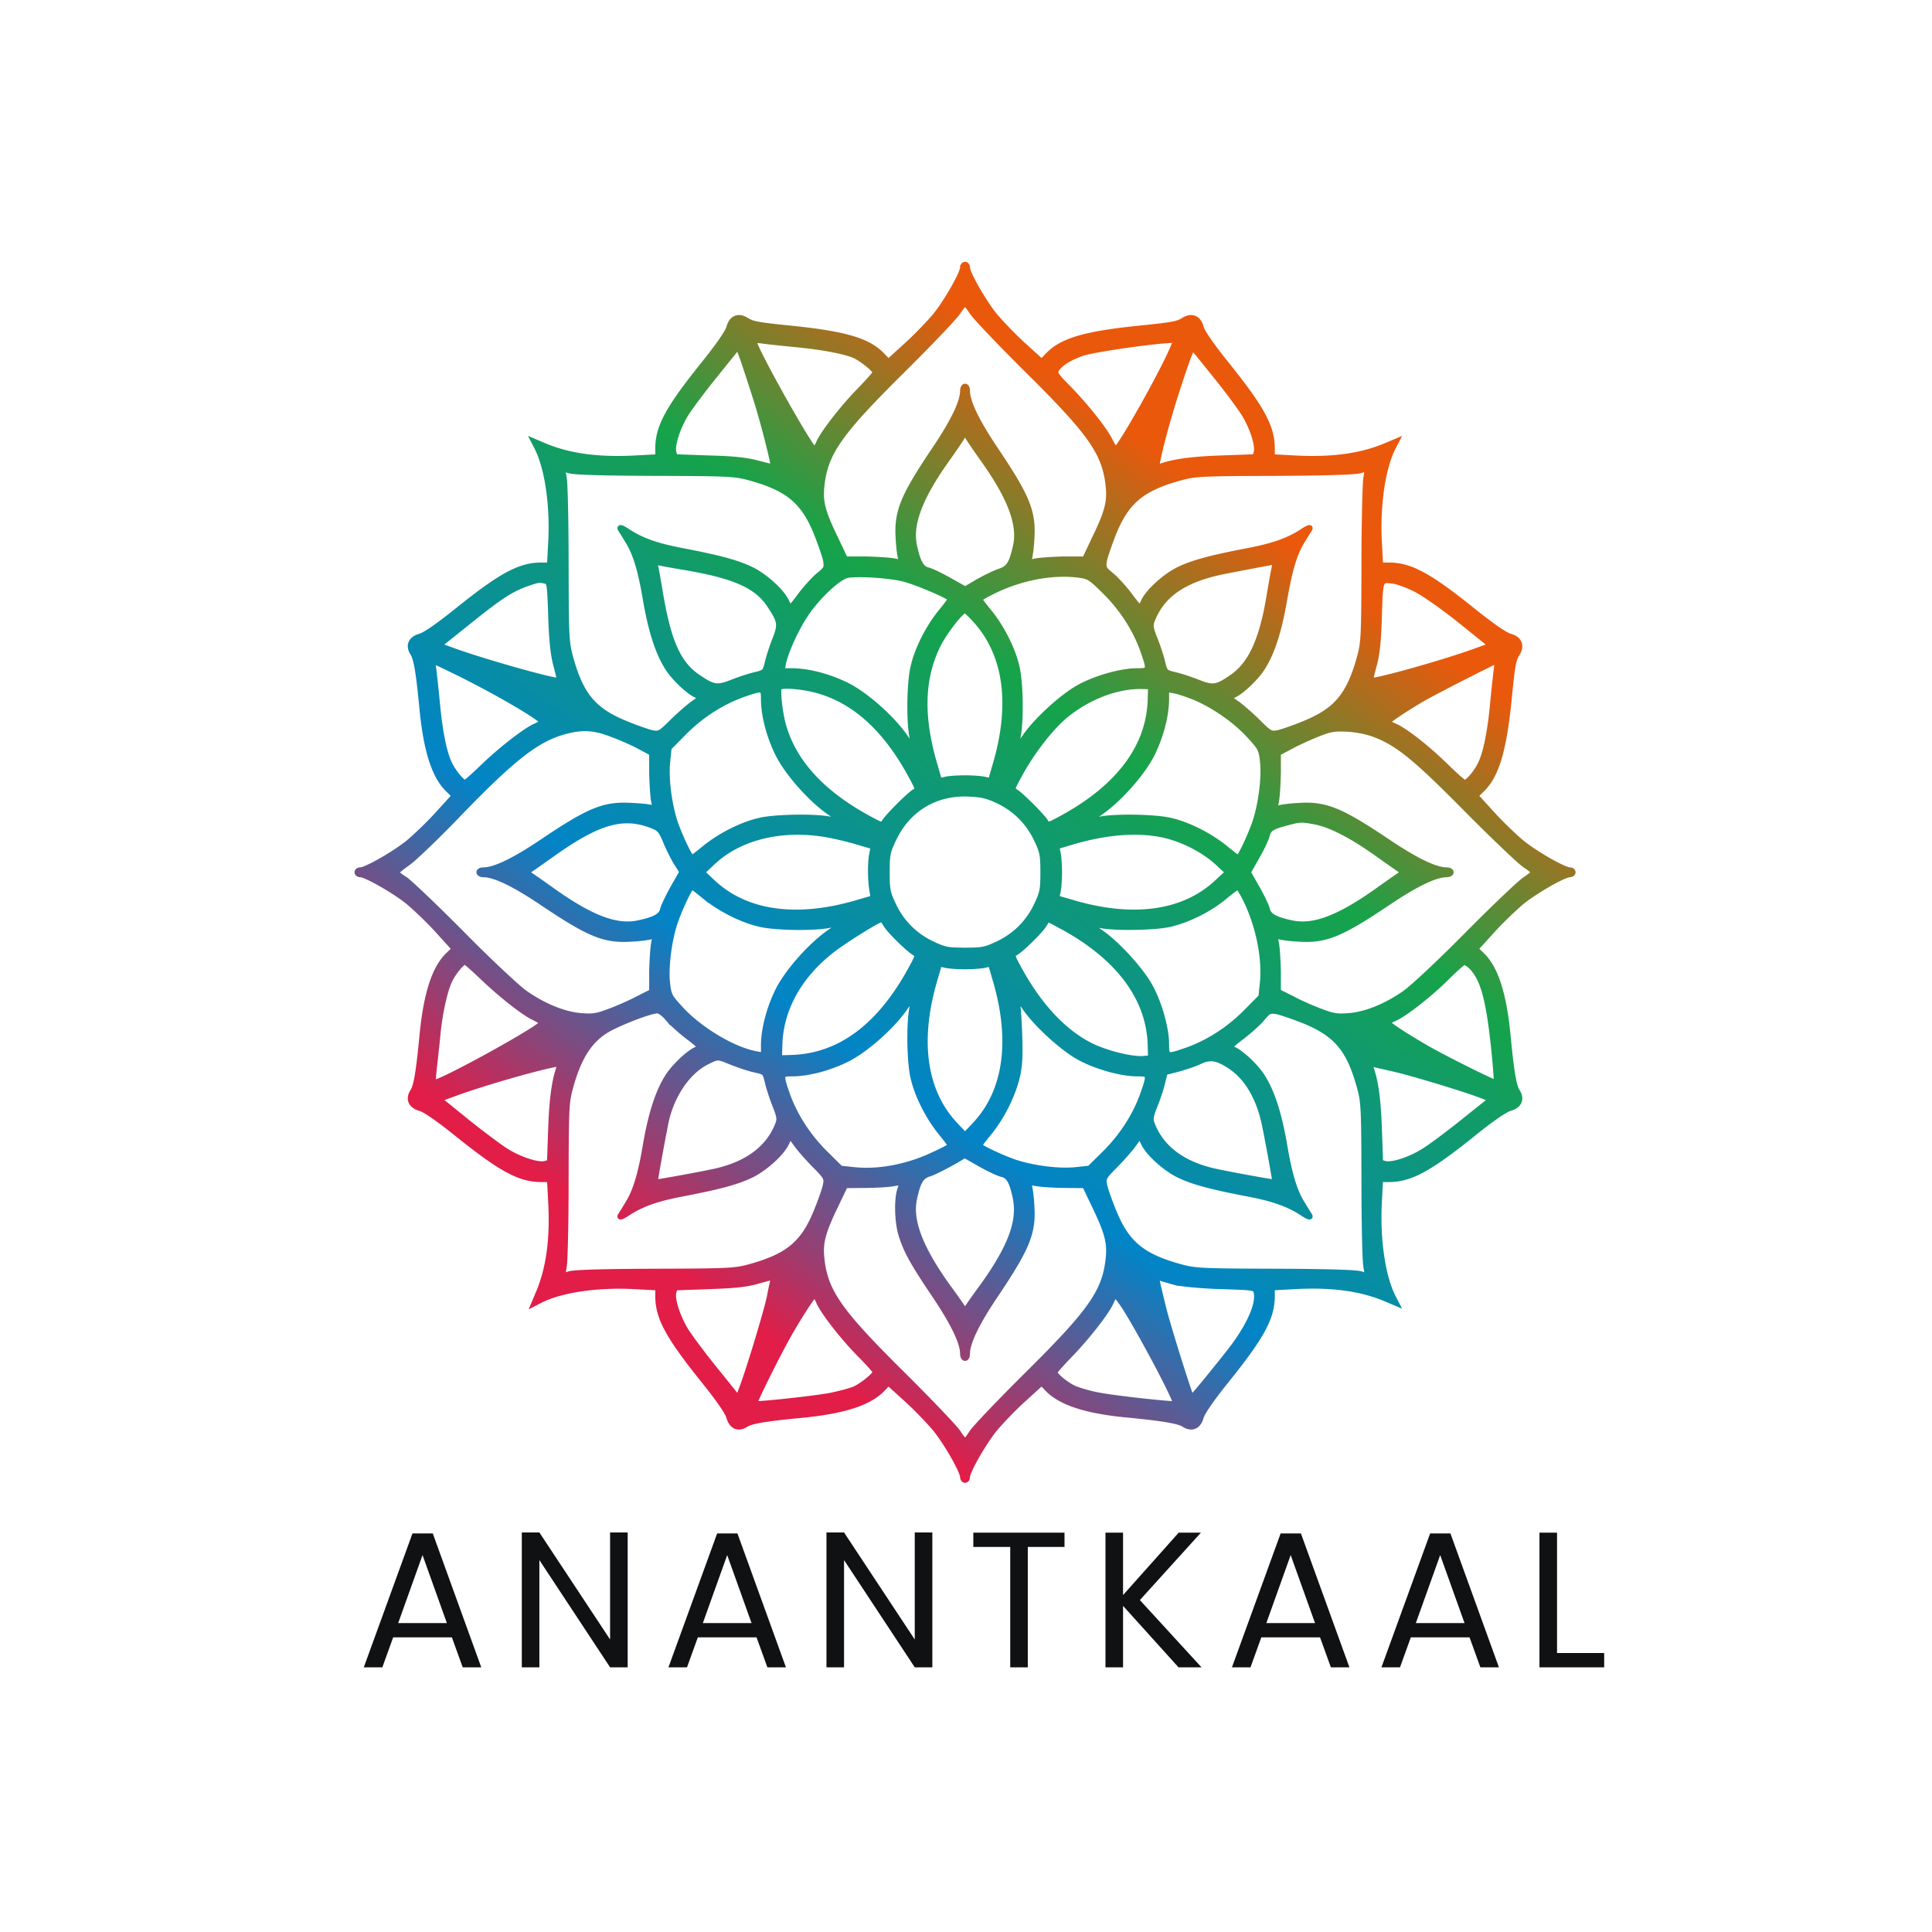
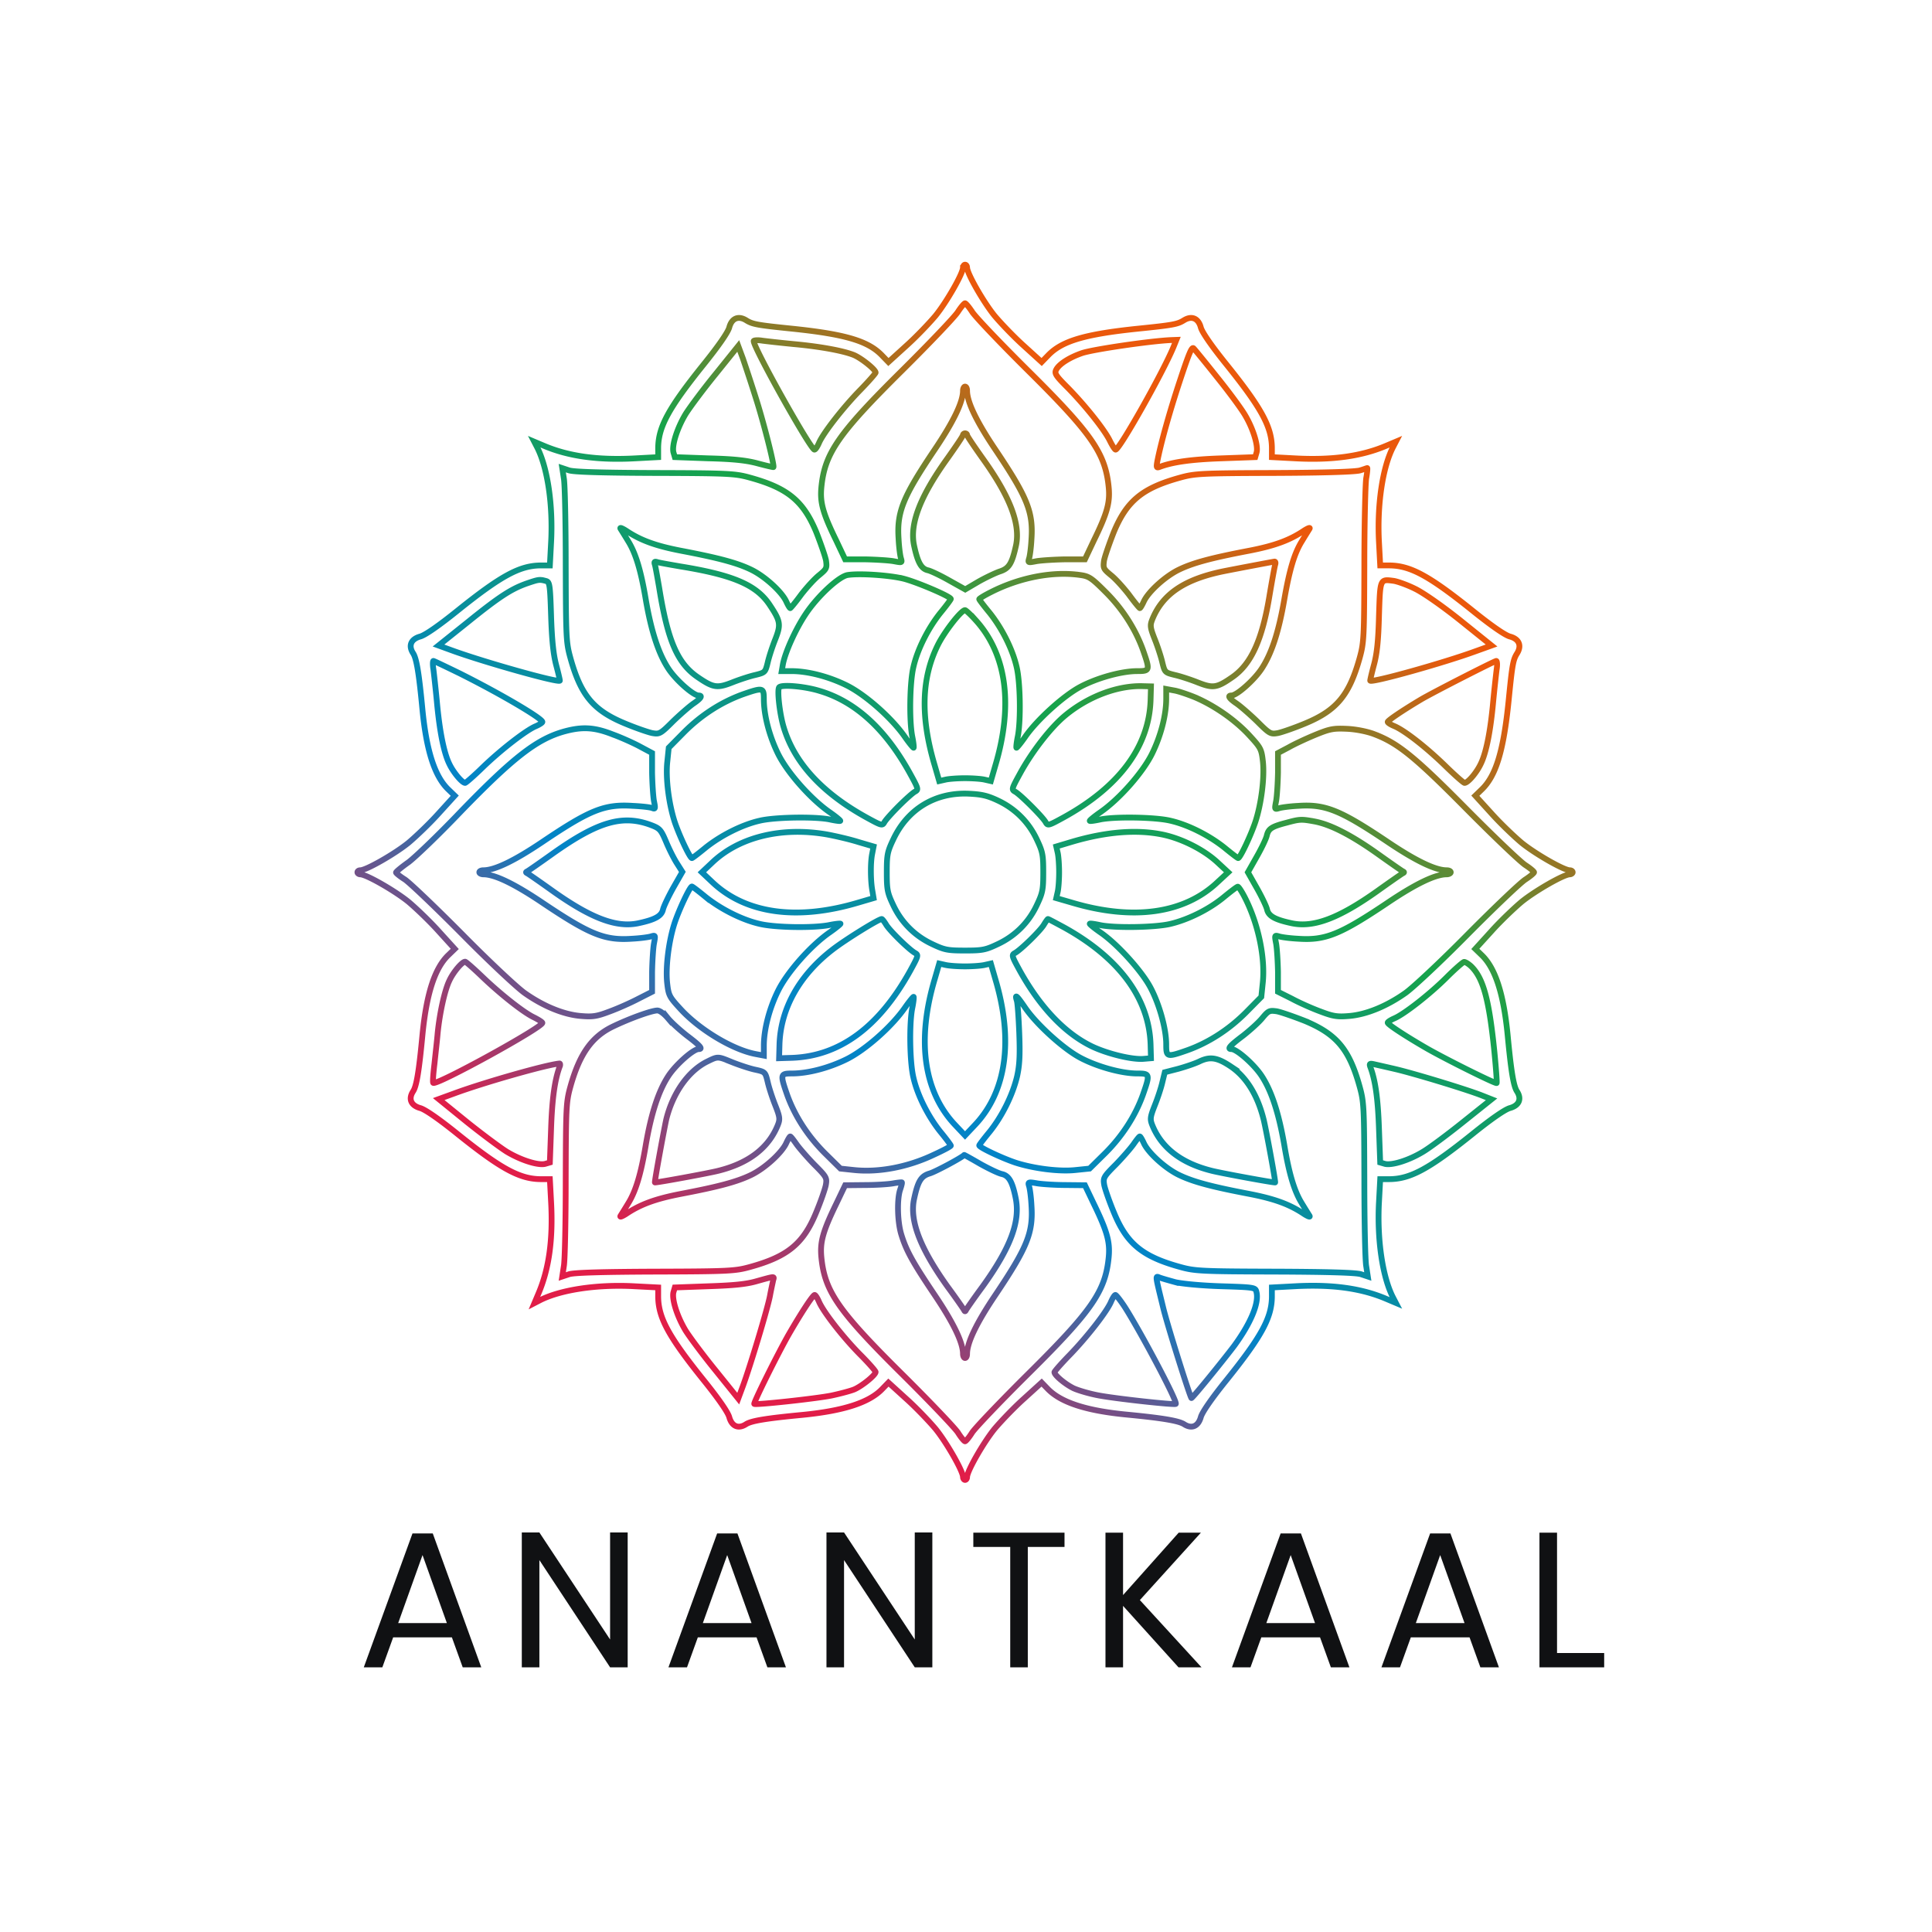
<svg xmlns="http://www.w3.org/2000/svg" width="1000" height="1000" fill="none">
  <path fill="#fff" d="M0 0h1000v1000H0z" />
  <mask id="c" width="633" height="633" x="183" y="135" fill="#000" maskUnits="userSpaceOnUse">
    <path fill="#fff" d="M183 135h633v633H183z" />
-     <path d="M498.448 138.473c0 3.05-8.415 17.776-14.2 24.928-3.366 3.997-10.097 11.044-15.146 15.567l-9.256 8.415-3.471-3.576c-7.153-7.363-18.934-10.834-46.281-13.674-18.618-1.893-20.616-2.314-23.982-4.418-3.997-2.419-7.363-.946-8.625 3.682-.631 2.524-5.575 9.677-13.464 19.459-17.986 22.404-23.246 32.081-23.351 42.915v4.838l-11.78.631c-19.354 1.052-34.711-1.052-47.649-6.626l-4.733-1.999 1.473 2.84c5.469 10.624 8.309 30.083 7.257 49.331l-.631 11.886h-4.838c-10.834.105-20.511 5.365-42.915 23.351-9.782 7.889-16.935 12.833-19.459 13.464-4.734 1.367-6.101 4.733-3.577 8.625 1.789 2.734 3.051 10.413 4.839 29.241 2.104 21.457 6.416 34.711 13.569 41.442l3.155 3.051-8.415 9.256c-4.523 5.049-11.57 11.78-15.567 15.146-7.152 5.785-21.878 14.2-24.928 14.2-.737 0-1.473.421-1.473 1.052 0 .526.736 1.052 1.473 1.052 3.05 0 17.776 8.415 24.928 14.2 3.997 3.366 11.044 10.097 15.567 15.146l8.415 9.256-3.155 3.051c-7.153 6.731-11.465 19.985-13.569 41.442-1.788 18.828-3.05 26.507-4.839 29.241-2.524 3.892-1.157 7.258 3.577 8.625 2.524.631 9.677 5.575 19.459 13.464 22.404 17.986 32.081 23.246 42.915 23.351h4.838l.631 11.78c1.052 19.354-1.052 34.711-6.626 47.649l-1.999 4.733 2.84-1.473c10.729-5.469 29.662-8.309 48.911-7.257l12.306.631v4.838c.105 10.834 5.365 20.511 23.351 42.915 7.889 9.782 12.833 16.935 13.464 19.459 1.367 4.734 4.733 6.101 8.625 3.577 2.734-1.789 10.413-3.051 29.241-4.839 21.457-2.104 34.711-6.416 41.442-13.569l3.051-3.155 9.256 8.415c5.049 4.523 11.78 11.57 15.146 15.567 5.785 7.152 14.2 21.878 14.2 24.928 0 .737.526 1.473 1.052 1.473.631 0 1.052-.736 1.052-1.473 0-3.05 8.415-17.776 14.2-24.928 3.366-3.997 10.097-11.044 15.146-15.567l9.256-8.415 3.051 3.155c6.837 7.153 20.09 11.465 41.442 13.464 18.407 1.788 26.401 3.155 29.241 4.944 3.892 2.524 7.258 1.157 8.625-3.577.631-2.524 5.575-9.677 13.464-19.459 17.986-22.404 23.246-32.081 23.351-42.915v-4.838l11.886-.631c19.459-1.052 34.605 1.052 47.543 6.626l4.733 1.999-1.473-2.84c-5.469-10.624-8.309-30.083-7.257-49.437l.631-11.78h4.838c10.834-.105 20.511-5.365 42.915-23.351 9.782-7.889 16.935-12.833 19.459-13.464 4.734-1.367 6.101-4.733 3.577-8.625-1.789-2.734-3.051-10.413-4.839-29.241-2.104-21.457-6.416-34.711-13.569-41.442l-3.155-3.051 8.415-9.256c4.523-5.049 11.57-11.78 15.567-15.146 7.152-5.785 21.878-14.2 24.928-14.2.737 0 1.473-.526 1.473-1.052 0-.631-.736-1.052-1.473-1.052-3.05 0-17.776-8.415-24.928-14.2-3.997-3.366-11.044-10.097-15.567-15.146l-8.415-9.256 3.155-3.051c7.574-7.152 11.465-20.195 14.095-46.175 1.893-19.144 2.314-21.142 4.418-24.508 2.419-3.997.946-7.363-3.682-8.625-2.524-.631-9.677-5.575-19.459-13.464-22.404-17.986-32.081-23.246-42.915-23.351h-4.838l-.631-11.886c-1.052-19.248 1.788-38.707 7.257-49.331l1.473-2.84-4.733 1.999c-12.938 5.574-28.295 7.678-47.543 6.626l-11.886-.631v-4.838c-.105-10.834-5.365-20.511-23.351-42.915-7.889-9.782-12.833-16.935-13.464-19.459-1.262-4.628-4.628-6.101-8.625-3.682-3.366 2.104-5.364 2.525-23.982 4.418-27.347 2.84-39.128 6.311-46.281 13.674l-3.471 3.576-9.256-8.415c-5.049-4.523-11.78-11.57-15.146-15.567-5.785-7.152-14.2-21.878-14.2-24.928 0-.737-.421-1.473-1.052-1.473-.526 0-1.052.736-1.052 1.473zm4.733 22.93c1.578 2.524 14.516 16.093 28.821 30.293 33.238 32.922 40.18 43.02 41.863 60.586.736 7.783-.736 13.253-7.678 27.453l-4.628 9.782H551.25c-5.574.105-12.306.526-14.725.946-4.418.842-4.523.842-3.892-1.367.421-1.157 1.052-5.785 1.262-10.203.947-13.989-2.314-21.773-18.617-46.07-9.783-14.516-14.726-24.719-14.726-30.609 0-1.157-.421-2.104-1.052-2.104-.526 0-1.052.947-1.052 2.104 0 5.89-4.943 16.093-14.726 30.609-16.303 24.297-19.564 32.081-18.617 46.07.21 4.418.841 9.046 1.262 10.203.631 2.209.526 2.209-3.892 1.367-2.419-.42-9.151-.841-14.726-.946h-10.308l-4.628-9.782c-6.942-14.2-8.414-19.67-7.678-27.453 1.683-17.566 8.625-27.664 41.863-60.586 14.305-14.2 27.243-27.769 28.821-30.293 1.577-2.42 3.26-4.418 3.681-4.418.421 0 2.104 1.998 3.681 4.418zm-92.036 16.724c13.674 1.262 25.56 3.471 30.925 5.68 3.891 1.683 11.149 7.468 11.149 9.046 0 .42-3.576 4.523-7.994 9.046-8.941 9.151-19.249 22.404-21.352 27.453-.842 1.893-1.788 3.365-2.314 3.365-1.999 0-31.345-52.381-31.45-56.168 0-.421 1.998-.631 4.523-.21 2.419.315 9.887 1.157 16.513 1.788zm196.169 1.683c-5.575 13.358-27.874 52.907-29.873 52.907-.42 0-1.683-1.998-2.945-4.523-2.735-5.679-12.517-17.986-21.773-27.453-6.416-6.416-7.047-7.468-5.995-9.466 1.577-2.945 6.942-6.311 13.358-8.52 5.575-1.893 34.816-6.206 45.965-6.732l2.84-.105-1.577 3.892zm-215.628 27.663c4.103 13.148 9.257 33.764 8.626 34.29-.106.105-3.787-.736-8.1-1.893-5.785-1.578-12.622-2.314-25.454-2.63l-17.461-.631-.736-2.524c-.841-3.682 1.893-12.412 6.311-19.775 2.104-3.366 9.046-12.727 15.567-20.721l11.676-14.515 2.419 6.521a1004.355 1004.355 0 0 1 7.152 21.878zm238.558-11.886c6.1 7.574 12.517 16.304 14.305 19.46 4.102 6.942 6.731 15.567 5.89 19.038l-.736 2.524-17.461.631c-15.567.526-25.244 1.894-31.976 4.418-1.683.631-1.788.316-1.262-2.735 1.788-9.256 6.206-25.244 11.675-41.758 4.734-14.305 6.206-17.881 7.153-16.829.736.736 6.311 7.573 12.412 15.251zm-129.692 29.557c0 .526 3.576 5.785 7.889 11.886 14.305 19.88 19.774 34.08 17.46 45.229-2.104 9.467-3.576 11.991-8.52 13.569-2.419.841-7.468 3.26-11.149 5.364l-6.627 3.892-8.099-4.523c-4.418-2.524-9.467-4.944-11.149-5.364-3.472-.737-5.365-3.997-7.258-12.938-2.314-11.149 3.155-25.349 17.46-45.229 4.313-6.101 7.889-11.36 7.889-11.886 0-.421.526-.841 1.052-.841.631 0 1.052.42 1.052.841zm-161.458 19.67c38.393.105 41.548.315 49.121 2.419 19.459 5.364 27.559 11.991 34.29 28.189 2.314 5.89 4.628 12.517 5.049 14.726.526 3.892.316 4.312-3.471 7.468-2.314 1.788-6.416 6.311-9.361 10.098-2.84 3.891-5.365 6.942-5.68 7.047-.316 0-1.157-1.473-1.999-3.261-2.209-5.049-11.044-13.148-18.197-16.619-7.362-3.576-16.829-6.101-36.709-9.887-12.937-2.525-20.721-5.365-28.189-10.413-2.209-1.368-3.261-1.683-2.735-.842.526.842 2.314 3.682 3.892 6.311 3.892 6.206 6.627 15.147 9.151 30.293 2.84 16.514 6.627 28.084 11.781 35.868 3.891 5.89 12.832 13.779 15.567 13.779 2.209 0 1.157 1.578-2.735 4.207-2.104 1.473-6.942 5.68-10.624 9.257-6.416 6.416-6.942 6.626-10.623 5.995-2.104-.421-8.52-2.63-14.305-5.049-16.198-6.732-22.72-14.515-28.084-33.869-2.209-7.994-2.314-10.518-2.419-47.859 0-21.668-.421-41.863-.947-44.913l-.842-5.47 3.471 1.157c2.42.842 17.04 1.262 44.598 1.368zm368.039 2.84c-.421 3.05-.947 23.35-.947 45.018-.105 37.235-.21 39.865-2.419 47.859-5.364 19.249-11.886 27.137-28.084 33.869-5.785 2.419-12.201 4.628-14.305 5.049-3.681.631-4.207.421-10.623-5.995-3.682-3.577-8.52-7.784-10.624-9.257-3.892-2.629-4.944-4.207-2.735-4.207 2.735 0 11.676-7.889 15.567-13.779 5.154-7.784 8.836-18.828 11.781-35.868 2.735-15.672 5.259-24.087 9.151-30.293 1.578-2.629 3.366-5.469 3.892-6.311.526-.841-.526-.526-2.735.842-7.468 5.048-15.252 7.888-28.189 10.413-19.88 3.786-29.347 6.311-36.709 9.887-7.153 3.471-15.988 11.57-18.197 16.619-.842 1.788-1.683 3.261-1.999 3.261-.315-.105-2.84-3.156-5.68-7.047-2.945-3.787-7.047-8.31-9.361-10.098-3.787-3.156-3.997-3.576-3.471-7.468.421-2.209 2.735-8.836 5.049-14.726 6.731-16.198 14.831-22.825 34.29-28.189 7.573-2.104 10.728-2.314 49.121-2.419 26.19-.106 42.178-.632 44.177-1.368 1.788-.526 3.366-1.157 3.576-1.157.21-.105 0 2.419-.526 5.365zm-354.891 45.544c27.243 4.418 39.234 9.572 46.071 19.775 5.68 8.52 5.996 10.203 2.945 17.986-1.472 3.682-3.261 9.151-3.892 11.991-1.262 5.049-1.367 5.154-6.416 6.416-2.84.632-8.309 2.42-11.991 3.892-7.783 3.051-9.782 2.735-17.776-2.735-10.518-7.152-15.567-18.828-19.985-46.281-.946-5.469-1.893-10.833-2.209-11.885-.526-1.578-.21-1.894 1.368-1.368 1.052.316 6.416 1.263 11.885 2.209zm307.769-.841c-.316 1.052-1.578 7.994-2.84 15.462-3.787 23.351-9.572 35.973-19.354 42.704-7.994 5.575-9.993 5.786-17.776 2.735-3.682-1.472-9.151-3.26-11.991-3.892-5.049-1.262-5.154-1.367-6.416-6.416-.632-2.84-2.42-8.309-3.892-11.991-2.419-6.1-2.525-7.257-1.368-10.203 5.365-13.463 17.04-21.247 38.287-25.349 9.151-1.788 23.667-4.523 25.034-4.733.526 0 .631.736.316 1.683zm-192.382 7.152c7.048 1.788 24.508 9.256 24.508 10.519 0 .315-2.419 3.576-5.364 7.152-6.311 7.889-11.886 18.828-13.99 28.084-1.893 7.889-2.209 27.453-.631 35.763.631 3.05.947 5.785.736 5.995-.21.105-2.208-2.314-4.417-5.469-6.732-9.782-20.511-21.984-30.293-26.822-9.151-4.523-19.985-7.363-28.505-7.363h-5.049l.631-3.682c1.262-6.311 6.416-17.776 11.57-25.559 6.206-9.467 17.461-19.88 21.984-20.511 6.101-.947 21.457.105 28.82 1.893zm91.405-1.893c4.628.631 5.89 1.472 13.043 8.625 8.941 8.835 15.672 19.459 19.564 30.293 3.682 10.518 3.576 10.834-3.05 10.834-7.994 0-20.616 3.471-29.347 8.099-8.625 4.523-22.719 17.25-28.715 26.086-2.209 3.155-4.207 5.574-4.417 5.469-.211-.21.105-2.945.736-5.995 1.578-8.31 1.262-27.874-.631-35.763-2.104-9.256-7.679-20.195-13.99-28.084-2.945-3.576-5.364-6.732-5.364-7.047 0-.316 2.735-1.999 6.101-3.682 14.936-7.573 31.975-10.834 46.07-8.835zm-276.634 3.05c2.104.526 2.314 1.368 2.84 18.092.421 12.622 1.157 19.774 2.63 25.454 1.157 4.313 1.998 7.994 1.893 8.1-1.052 1.157-39.865-9.783-56.168-15.778l-6.627-2.419 15.252-12.202c16.409-13.253 22.509-17.145 30.609-19.985 5.89-1.998 6.416-2.103 9.571-1.262zm450.082 4.102c4.313 2.104 13.99 8.836 23.456 16.409l16.094 12.938-8.205 2.945c-16.303 5.995-53.538 16.409-54.59 15.252-.105-.106.736-3.787 1.893-8.1 1.578-5.785 2.314-12.622 2.63-25.454.631-19.354.42-19.038 7.678-18.092 1.999.316 7.047 2.104 11.044 4.102zM505.18 321.177c15.883 17.671 19.354 43.757 9.992 75.101l-2.314 7.994-3.26-.736c-1.788-.421-6.311-.736-10.098-.736-3.787 0-8.31.315-10.098.736l-3.26.736-2.314-7.994c-7.468-25.033-6.943-45.018 1.472-62.163 3.366-6.942 12.201-18.302 14.2-18.302.421 0 3.05 2.419 5.68 5.364zm-267.272 27.348c21.457 10.729 42.809 23.351 42.809 25.139 0 .421-1.472 1.367-3.365 2.209-4.944 1.998-18.092 12.201-27.559 21.352-4.523 4.418-8.625 7.994-9.046 7.994-1.577 0-6.205-5.575-8.204-9.887-2.84-5.785-5.049-17.145-6.416-32.187-.631-6.626-1.473-14.094-1.788-16.619-.421-2.419-.316-4.417 0-4.417.315 0 6.416 2.945 13.569 6.416zm536.753-1.999c-.315 2.525-1.157 9.993-1.788 16.619-1.367 15.042-3.576 26.402-6.416 32.187-2.104 4.523-6.627 9.887-8.415 9.887-.526 0-5.049-3.997-10.203-9.046-9.887-9.571-20.931-18.197-26.296-20.405-1.788-.737-3.26-1.683-3.26-2.104 0-.736 7.783-5.996 17.145-11.57 6.205-3.682 37.971-19.88 39.023-19.985.421 0 .631 1.998.21 4.417zm-350.578 11.045c18.618 5.469 34.29 19.774 47.017 42.915 4.208 7.678 4.418 8.204 2.525 9.256-1.052.526-4.839 3.892-8.415 7.468-3.576 3.576-6.942 7.363-7.468 8.415-1.052 1.893-1.578 1.683-9.256-2.525-23.036-12.727-37.446-28.399-42.915-46.912-1.999-6.731-3.366-18.722-2.314-20.405 1.052-1.578 12.937-.631 20.826 1.788zm171.45 4.943c-.842 23.982-16.198 44.704-45.019 60.586-7.678 4.208-8.204 4.418-9.256 2.525-1.367-2.63-13.253-14.516-15.883-15.883-1.893-1.052-1.683-1.578 2.525-9.256 6.311-11.57 15.988-23.982 23.35-30.083 11.886-9.887 27.243-15.672 40.286-15.251l4.207.105-.21 7.257zm-200.165-.736c0 8.415 2.84 19.249 7.363 28.4 4.838 9.782 17.04 23.561 26.822 30.293 3.155 2.209 5.574 4.207 5.364 4.417-.21.211-2.419-.105-4.944-.631-7.152-1.683-28.82-1.367-36.709.526-9.256 2.104-20.195 7.679-28.084 13.99-3.576 2.945-6.732 5.364-7.047 5.364-1.052 0-6.627-11.886-8.941-18.828-3.05-9.466-4.733-22.72-3.786-31.134l.736-7.153 7.994-8.099c8.94-8.941 19.354-15.567 30.398-19.564 10.308-3.576 10.834-3.471 10.834 2.419zm223.2-.841c10.098 4.312 20.827 11.78 28.084 19.669 5.996 6.521 6.311 7.153 7.048 13.779.841 8.204-.842 21.563-3.892 30.924-2.314 6.942-7.889 18.828-8.941 18.828-.315 0-3.471-2.419-7.047-5.364-7.889-6.311-18.828-11.886-28.084-13.99-7.889-1.893-29.557-2.209-36.709-.526-2.525.526-4.734.842-4.944.631-.21-.21 2.209-2.208 5.364-4.417 9.782-6.732 21.984-20.511 26.822-30.293 4.523-9.151 7.363-19.985 7.363-28.505v-5.049l3.997.736c2.104.316 7.047 1.999 10.939 3.577zM317.006 380.08c4.628 1.683 11.149 4.628 14.41 6.416l6.101 3.261v10.098c.105 5.574.526 12.096.946 14.62.842 3.997.737 4.418-.841 3.787-.947-.421-5.47-.947-10.203-1.157-14.515-.947-22.089 2.104-46.596 18.617-14.516 9.783-24.719 14.726-30.609 14.726-1.157 0-2.104.421-2.104 1.052 0 .526.947 1.052 2.104 1.052 5.89 0 16.093 4.943 30.609 14.726 24.297 16.303 32.081 19.564 46.07 18.617 4.418-.21 9.046-.841 10.203-1.262 2.209-.631 2.209-.526 1.367 3.892-.42 2.419-.841 9.046-.946 14.62v10.203l-7.048 3.576c-3.997 2.104-10.623 5.049-14.936 6.627-6.626 2.524-8.73 2.84-14.936 2.314-8.835-.736-19.354-5.049-29.031-11.886-3.891-2.735-18.512-16.408-32.396-30.503-13.885-13.99-27.243-26.717-29.662-28.295-2.525-1.577-4.523-3.26-4.523-3.576 0-.421 2.945-2.84 6.521-5.364 3.471-2.63 15.462-14.095 26.507-25.665 27.663-28.61 39.97-38.182 54.38-42.074 9.046-2.419 15.251-2.103 24.613 1.578zm394.229-.105c12.307 4.628 21.142 11.781 48.069 39.023 14.2 14.305 27.769 27.243 30.293 28.821 2.42 1.577 4.418 3.26 4.418 3.681 0 .421-1.998 2.104-4.418 3.681-2.524 1.578-15.882 14.305-29.767 28.295-13.884 14.095-28.505 27.768-32.396 30.503-9.677 6.837-20.196 11.15-29.031 11.886-6.206.526-8.31.21-14.936-2.314-4.313-1.578-10.939-4.523-14.831-6.627l-7.153-3.576v-10.203c-.105-5.574-.526-12.201-.946-14.62-.842-4.418-.842-4.523 1.367-3.892 1.157.421 5.785 1.052 10.203 1.262 13.989.947 21.773-2.314 46.07-18.617 14.516-9.783 24.719-14.726 30.609-14.726 1.157 0 2.104-.526 2.104-1.052 0-.631-.947-1.052-2.104-1.052-5.89 0-16.093-4.943-30.609-14.726-24.297-16.303-32.081-19.564-46.07-18.617-4.418.21-9.046.841-10.203 1.262-2.209.631-2.209.526-1.367-3.892.42-2.419.841-9.046.946-14.62v-10.098l5.575-2.945c2.945-1.683 9.256-4.628 13.884-6.522 7.468-3.05 9.256-3.365 16.304-3.05 4.628.211 10.413 1.368 13.989 2.735zM516.54 414.37c8.94 4.207 15.883 11.15 20.09 20.09 3.05 6.416 3.366 7.994 3.366 17.04s-.316 10.624-3.366 17.04c-4.207 8.94-11.15 15.883-20.09 20.09-6.416 3.05-7.994 3.366-17.04 3.366s-10.624-.316-17.04-3.366c-8.94-4.207-15.883-11.15-20.09-20.09-3.05-6.416-3.366-7.994-3.366-17.04s.316-10.624 3.366-17.04c7.363-15.672 21.563-24.297 38.708-23.666 6.942.315 9.887.946 15.462 3.576zm-179.444 12.727c4.418 1.683 5.049 2.42 7.678 8.625 1.578 3.787 4.103 8.836 5.68 11.255l2.735 4.313-4.628 8.099c-2.524 4.523-4.944 9.572-5.364 11.254-.737 3.472-3.997 5.365-12.938 7.258-11.149 2.314-24.192-2.524-44.177-16.724-6.627-4.733-12.517-8.836-13.148-9.151-.842-.421-.842-.631 0-1.052.631-.315 6.521-4.418 13.148-9.151 23.561-16.724 36.288-20.3 51.014-14.726zm343.426-1.893c8.204 1.578 18.722 6.942 32.396 16.619 6.627 4.733 12.517 8.836 13.148 9.151.842.421.842.631 0 1.052-.631.315-6.521 4.418-13.148 9.151-19.985 14.2-33.028 19.038-44.177 16.724-8.941-1.893-12.201-3.786-12.938-7.258-.42-1.682-2.84-6.731-5.364-11.149l-4.523-7.994 4.523-7.994c2.524-4.418 4.944-9.467 5.259-11.044.842-3.471 2.419-4.628 10.203-6.627 6.942-1.893 7.678-1.893 14.621-.631zm-252.337 6.732c4.523.841 11.781 2.524 16.093 3.892l7.889 2.314-.736 3.786c-.947 4.628-.842 14.095.105 19.144l.631 3.786-7.889 2.314c-31.66 9.467-58.166 5.786-75.416-10.413l-5.575-5.259 5.575-5.259c13.989-13.148 35.972-18.407 59.323-14.305zm173.869.105c9.782 2.104 20.827 7.678 27.874 14.095l5.785 5.364-5.575 5.154c-17.25 16.304-43.756 19.985-75.416 10.518l-7.994-2.314.736-3.26c.421-1.788.736-6.311.736-10.098 0-3.787-.315-8.31-.736-10.098l-.736-3.26 8.099-2.42c17.776-5.259 33.764-6.521 47.227-3.681zM365.18 464.227c7.889 6.311 18.828 11.886 28.084 13.99 7.889 1.893 27.453 2.209 35.763.631 3.05-.631 5.785-.947 5.995-.736.105.21-2.314 2.208-5.469 4.417-9.782 6.732-21.984 20.511-26.822 30.293-4.523 9.151-7.363 19.985-7.363 28.505v5.049l-3.892-.736c-11.886-2.104-29.241-12.517-39.128-23.246-5.996-6.521-6.311-7.153-7.048-13.779-.841-8.204.842-21.563 3.892-30.924 2.314-6.942 7.889-18.828 8.941-18.828.315 0 3.471 2.419 7.047 5.364zm279.369.737c6.837 13.568 10.413 31.029 9.045 43.861l-.736 7.153-7.994 8.099c-8.94 8.941-19.459 15.672-30.398 19.564-10.518 3.682-10.834 3.576-10.834-3.05 0-7.994-3.471-20.616-8.099-29.347-4.523-8.625-17.25-22.719-26.086-28.715-3.155-2.209-5.574-4.207-5.364-4.417.21-.211 2.419.105 4.944.631 7.152 1.683 28.82 1.367 36.709-.526 9.361-2.209 20.3-7.679 27.874-13.99 3.471-2.84 6.626-5.259 7.047-5.259.421-.105 2.209 2.63 3.892 5.996zm-185.86 13.673c1.893 3.156 11.78 12.833 14.936 14.621 1.893 1.052 1.683 1.578-2.525 9.256-16.093 29.031-36.393 44.072-61.006 45.019l-6.837.21.21-7.257c.631-18.618 10.413-35.973 27.769-49.226 6.731-5.154 23.561-15.568 25.139-15.568.315 0 1.367 1.368 2.314 2.945zm92.036 1.368c28.504 15.777 43.966 36.604 44.808 60.481l.21 7.257-3.786.316c-5.785.526-18.513-2.525-26.717-6.416-13.99-6.732-26.822-20.196-37.34-39.129-4.208-7.678-4.418-8.204-2.525-9.256 3.156-1.788 13.043-11.465 14.936-14.621.947-1.577 1.894-2.945 2.104-2.945.316 0 3.997 1.999 8.31 4.313zm-301.984 24.718c9.783 9.467 21.984 19.144 27.453 21.773 2.525 1.262 4.523 2.525 4.523 2.945 0 2.42-54.906 32.607-56.483 31.03-.316-.211 0-4.629.631-9.783.526-5.048 1.367-12.306 1.683-16.093 1.051-10.308 3.576-21.878 5.995-26.927 1.999-4.417 6.627-9.887 8.204-9.887.421 0 3.997 3.155 7.994 6.942zm512.983-4.312c6.1 6.205 9.045 17.145 11.78 44.072.842 8.625 1.368 15.882 1.157 16.093-.526.526-25.875-12.096-35.868-17.776-10.939-6.311-20.51-12.517-20.51-13.464 0-.421 1.472-1.367 3.365-2.209 5.049-2.103 18.408-12.517 27.138-21.247 4.312-4.312 8.415-7.889 9.046-7.994.631 0 2.419 1.052 3.892 2.525zM499.5 500.2c3.787 0 8.31-.315 10.098-.736l3.26-.736 2.314 7.994c9.467 31.66 5.786 58.166-10.413 75.416l-5.259 5.575-5.259-5.575c-16.199-17.25-19.88-43.756-10.413-75.416l2.314-7.994 3.26.736c1.788.421 6.311.736 10.098.736zm-27.348 21.773c-1.578 8.31-1.262 27.874.631 35.763 2.104 9.256 7.679 20.195 13.99 28.084 2.945 3.576 5.364 6.837 5.364 7.152 0 .421-3.997 2.525-8.835 4.734-13.464 6.416-28.61 9.256-41.338 7.888l-6.942-.736-8.099-7.994c-8.941-8.94-15.672-19.459-19.564-30.398-3.576-10.308-3.471-10.834 2.524-10.834 8.31 0 19.144-2.84 28.295-7.363 9.782-4.838 23.561-17.04 30.293-26.822 2.209-3.155 4.207-5.574 4.417-5.469.211.21-.105 2.945-.736 5.995zm58.377-.526c5.996 8.836 20.09 21.563 28.715 26.086 8.731 4.628 21.353 8.099 29.347 8.099 6.626 0 6.732.316 3.05 10.834-3.892 10.939-10.623 21.458-19.564 30.398l-8.099 7.994-7.153.736c-8.414.947-21.668-.736-31.134-3.786-6.942-2.314-18.828-7.889-18.828-8.941 0-.315 2.419-3.471 5.364-7.047 6.416-7.994 11.886-18.933 14.2-28.61 1.262-5.68 1.578-10.624 1.157-22.089-.315-8.099-.841-15.777-1.262-17.145-1.157-3.681-.105-2.84 4.207 3.471zm-184.913 5.47c1.788 2.209 6.311 6.311 10.098 9.256 6.836 5.154 8.204 6.837 5.89 6.837-2.735 0-11.676 7.889-15.567 13.779-5.154 7.784-8.941 19.354-11.781 35.868-2.524 15.146-5.259 24.087-9.151 30.293-1.578 2.629-3.366 5.469-3.892 6.311-.526.841.526.526 2.735-.842 7.468-5.048 15.252-7.888 28.189-10.413 19.88-3.786 29.347-6.311 36.709-9.887 7.153-3.471 15.988-11.57 18.197-16.619.842-1.788 1.683-3.261 1.999-3.261.315 0 1.683 1.788 3.155 3.892 1.473 2.104 5.68 6.942 9.257 10.624 6.416 6.416 6.626 6.942 5.995 10.623-.421 2.104-2.63 8.52-5.049 14.305-6.626 16.093-14.726 22.72-34.185 28.084-7.573 2.104-10.728 2.314-49.121 2.419-27.453.106-42.178.526-44.598 1.368l-3.471 1.157.842-5.47c.526-3.05.947-23.245.947-44.913.105-37.235.21-39.865 2.419-47.859 4.733-16.935 11.044-25.875 21.983-31.134 8.73-4.208 20.09-8.31 23.036-8.31 1.262 0 3.471 1.683 5.364 3.892zm329.962 1.578c16.303 6.837 22.825 14.62 28.189 33.974 2.209 7.994 2.314 10.624 2.419 47.859 0 21.668.421 41.863.947 44.913l.842 5.47-3.472-1.157c-2.419-.842-17.039-1.262-44.597-1.368-38.393-.105-41.548-.315-49.121-2.419-19.459-5.364-27.559-11.991-34.185-28.084-2.419-5.785-4.628-12.201-5.049-14.305-.631-3.681-.421-4.207 5.995-10.623 3.577-3.682 7.784-8.52 9.257-10.624 1.472-2.104 2.84-3.892 3.155-3.892.316 0 1.157 1.473 1.999 3.261 2.209 5.049 11.044 13.148 18.197 16.619 7.362 3.576 16.829 6.101 36.709 9.887 12.937 2.525 20.721 5.365 28.189 10.413 2.209 1.368 3.261 1.683 2.735.842-.526-.842-2.314-3.682-3.892-6.311-3.892-6.206-6.627-15.147-9.151-30.293-2.84-16.514-6.627-28.084-11.781-35.868-3.891-5.89-12.832-13.779-15.567-13.779-2.314 0-.947-1.683 5.89-6.837 3.787-2.945 8.31-7.047 10.098-9.256 3.156-3.787 3.682-3.997 7.468-3.471 2.209.421 8.836 2.735 14.726 5.049zm-296.514 21.352c3.471 1.367 8.731 3.156 11.676 3.787 5.364 1.157 5.364 1.262 6.626 6.416.631 2.84 2.42 8.309 3.892 11.991 2.419 6.1 2.525 7.257 1.368 10.203-4.734 11.885-15.147 19.879-30.924 23.771-4.944 1.262-32.502 6.311-32.713 5.996-.315-.211 4.734-27.558 5.891-32.713 3.365-13.568 11.359-24.928 21.036-29.767 5.786-2.84 5.47-2.84 13.148.316zm257.911 2.104c7.994 5.364 13.885 14.725 17.04 27.347 1.262 4.944 6.311 32.502 5.996 32.713-.211.315-27.769-4.734-32.713-5.996-15.777-3.892-26.19-11.886-30.924-23.771-1.157-2.946-1.051-4.103 1.368-10.203 1.472-3.682 3.26-9.046 3.892-11.886l1.262-5.154 6.942-1.788c3.787-1.052 8.835-2.735 11.149-3.892 5.365-2.524 9.046-1.998 15.988 2.63zm-347.317.21c-2.524 6.837-3.892 16.514-4.418 32.081l-.631 17.461-2.524.736c-3.682.841-12.412-1.893-19.775-6.311-3.366-2.104-12.727-9.046-20.721-15.462l-14.515-11.781 8.099-2.945c15.357-5.68 47.543-14.831 54.38-15.462.421-.105.526.736.105 1.683zm432.832 1.262c9.361 2.209 35.868 10.203 44.493 13.569l5.049 1.998-14.621 11.676c-8.099 6.521-17.461 13.463-20.826 15.462-7.258 4.418-15.988 7.152-19.67 6.311l-2.524-.736-.631-17.461c-.526-15.567-1.894-25.244-4.523-32.081-.526-1.578-.211-1.788 1.788-1.367 1.367.315 6.521 1.472 11.465 2.629zm-215.101 49.016c4.523 2.524 9.572 4.944 11.254 5.259 3.577.842 5.365 3.997 7.048 12.307 2.524 12.096-2.525 25.665-17.145 45.965-4.418 5.996-8.205 11.465-8.52 12.096-.421.842-.631.842-1.052 0-.315-.631-4.102-6.1-8.52-12.096-14.2-19.88-19.669-34.08-17.355-45.229 1.998-9.361 3.576-11.991 8.099-13.358 2.945-.842 16.829-8.31 17.881-9.572 0-.105 3.787 1.998 8.31 4.628zm-41.443 13.253c-1.683 4.839-1.472 16.514.526 23.141 2.525 8.309 5.785 14.305 17.25 31.344 9.783 14.516 14.726 24.719 14.726 30.609 0 1.157.526 2.104 1.052 2.104.631 0 1.052-.947 1.052-2.104 0-5.89 4.943-16.093 14.726-30.609 16.303-24.297 19.564-32.081 18.617-46.07-.21-4.418-.841-8.941-1.262-10.203-.631-2.104-.421-2.209 4.418-1.367 2.734.42 9.466.841 14.725.841l9.783.105 4.628 9.677c6.942 14.305 8.414 19.775 7.678 27.558-1.683 17.566-8.625 27.664-41.863 60.586-14.305 14.2-27.243 27.769-28.821 30.188-1.577 2.525-3.26 4.523-3.681 4.523-.421 0-2.104-1.998-3.681-4.523-1.578-2.419-14.516-15.988-28.821-30.188-33.238-32.922-40.18-43.02-41.863-60.586-.736-7.783.736-13.253 7.678-27.558l4.628-9.677 10.308-.105c5.575 0 12.097-.421 14.411-.841 2.314-.421 4.417-.631 4.628-.526.21.21-.211 1.788-.842 3.681zm-65.74 46.912c-.21 1.052-1.051 4.733-1.683 8.205-1.367 7.047-10.202 36.288-13.989 46.596l-2.419 6.521-11.676-14.515c-6.521-7.994-13.463-17.355-15.567-20.721-4.418-7.363-7.152-16.093-6.311-19.775l.736-2.524 17.461-.631c12.832-.421 19.564-1.052 24.928-2.63 9.467-2.629 9.151-2.629 8.52-.526zm208.159 1.052c3.682.841 13.569 1.788 23.877 2.104 17.145.526 17.566.631 18.092 2.945 1.472 5.68-2.945 16.198-11.57 27.979-5.891 7.783-21.774 27.348-22.089 26.927-.947-1.157-12.517-37.972-14.621-46.807-4.207-17.25-4.102-16.409-1.893-15.567 1.052.421 4.733 1.472 8.204 2.419zm-184.492 9.992c2.103 5.155 12.411 18.408 21.247 27.348 4.523 4.523 8.099 8.625 8.099 9.151 0 1.578-7.152 7.363-11.149 9.046-2.104.842-7.363 2.209-11.781 3.156-8.625 1.683-39.234 4.943-39.865 4.312-.526-.526 12.096-25.875 17.776-35.868 6.311-10.939 12.517-20.51 13.464-20.51.421 0 1.367 1.472 2.209 3.365zm158.512 3.156c8.625 13.674 27.243 48.805 26.191 49.857-.631.631-31.345-2.735-40.075-4.418-4.523-.841-10.308-2.524-12.833-3.681-4.312-2.104-9.887-6.732-9.887-8.309 0-.421 3.576-4.523 7.994-9.046 9.151-9.467 19.354-22.615 21.352-27.559.842-1.893 1.788-3.365 2.209-3.365.421 0 2.735 2.945 5.049 6.521z" />
  </mask>
-   <path fill="url(#a)" d="M498.448 138.473c0 3.05-8.415 17.776-14.2 24.928-3.366 3.997-10.097 11.044-15.146 15.567l-9.256 8.415-3.471-3.576c-7.153-7.363-18.934-10.834-46.281-13.674-18.618-1.893-20.616-2.314-23.982-4.418-3.997-2.419-7.363-.946-8.625 3.682-.631 2.524-5.575 9.677-13.464 19.459-17.986 22.404-23.246 32.081-23.351 42.915v4.838l-11.78.631c-19.354 1.052-34.711-1.052-47.649-6.626l-4.733-1.999 1.473 2.84c5.469 10.624 8.309 30.083 7.257 49.331l-.631 11.886h-4.838c-10.834.105-20.511 5.365-42.915 23.351-9.782 7.889-16.935 12.833-19.459 13.464-4.734 1.367-6.101 4.733-3.577 8.625 1.789 2.734 3.051 10.413 4.839 29.241 2.104 21.457 6.416 34.711 13.569 41.442l3.155 3.051-8.415 9.256c-4.523 5.049-11.57 11.78-15.567 15.146-7.152 5.785-21.878 14.2-24.928 14.2-.737 0-1.473.421-1.473 1.052 0 .526.736 1.052 1.473 1.052 3.05 0 17.776 8.415 24.928 14.2 3.997 3.366 11.044 10.097 15.567 15.146l8.415 9.256-3.155 3.051c-7.153 6.731-11.465 19.985-13.569 41.442-1.788 18.828-3.05 26.507-4.839 29.241-2.524 3.892-1.157 7.258 3.577 8.625 2.524.631 9.677 5.575 19.459 13.464 22.404 17.986 32.081 23.246 42.915 23.351h4.838l.631 11.78c1.052 19.354-1.052 34.711-6.626 47.649l-1.999 4.733 2.84-1.473c10.729-5.469 29.662-8.309 48.911-7.257l12.306.631v4.838c.105 10.834 5.365 20.511 23.351 42.915 7.889 9.782 12.833 16.935 13.464 19.459 1.367 4.734 4.733 6.101 8.625 3.577 2.734-1.789 10.413-3.051 29.241-4.839 21.457-2.104 34.711-6.416 41.442-13.569l3.051-3.155 9.256 8.415c5.049 4.523 11.78 11.57 15.146 15.567 5.785 7.152 14.2 21.878 14.2 24.928 0 .737.526 1.473 1.052 1.473.631 0 1.052-.736 1.052-1.473 0-3.05 8.415-17.776 14.2-24.928 3.366-3.997 10.097-11.044 15.146-15.567l9.256-8.415 3.051 3.155c6.837 7.153 20.09 11.465 41.442 13.464 18.407 1.788 26.401 3.155 29.241 4.944 3.892 2.524 7.258 1.157 8.625-3.577.631-2.524 5.575-9.677 13.464-19.459 17.986-22.404 23.246-32.081 23.351-42.915v-4.838l11.886-.631c19.459-1.052 34.605 1.052 47.543 6.626l4.733 1.999-1.473-2.84c-5.469-10.624-8.309-30.083-7.257-49.437l.631-11.78h4.838c10.834-.105 20.511-5.365 42.915-23.351 9.782-7.889 16.935-12.833 19.459-13.464 4.734-1.367 6.101-4.733 3.577-8.625-1.789-2.734-3.051-10.413-4.839-29.241-2.104-21.457-6.416-34.711-13.569-41.442l-3.155-3.051 8.415-9.256c4.523-5.049 11.57-11.78 15.567-15.146 7.152-5.785 21.878-14.2 24.928-14.2.737 0 1.473-.526 1.473-1.052 0-.631-.736-1.052-1.473-1.052-3.05 0-17.776-8.415-24.928-14.2-3.997-3.366-11.044-10.097-15.567-15.146l-8.415-9.256 3.155-3.051c7.574-7.152 11.465-20.195 14.095-46.175 1.893-19.144 2.314-21.142 4.418-24.508 2.419-3.997.946-7.363-3.682-8.625-2.524-.631-9.677-5.575-19.459-13.464-22.404-17.986-32.081-23.246-42.915-23.351h-4.838l-.631-11.886c-1.052-19.248 1.788-38.707 7.257-49.331l1.473-2.84-4.733 1.999c-12.938 5.574-28.295 7.678-47.543 6.626l-11.886-.631v-4.838c-.105-10.834-5.365-20.511-23.351-42.915-7.889-9.782-12.833-16.935-13.464-19.459-1.262-4.628-4.628-6.101-8.625-3.682-3.366 2.104-5.364 2.525-23.982 4.418-27.347 2.84-39.128 6.311-46.281 13.674l-3.471 3.576-9.256-8.415c-5.049-4.523-11.78-11.57-15.146-15.567-5.785-7.152-14.2-21.878-14.2-24.928 0-.737-.421-1.473-1.052-1.473-.526 0-1.052.736-1.052 1.473zm4.733 22.93c1.578 2.524 14.516 16.093 28.821 30.293 33.238 32.922 40.18 43.02 41.863 60.586.736 7.783-.736 13.253-7.678 27.453l-4.628 9.782H551.25c-5.574.105-12.306.526-14.725.946-4.418.842-4.523.842-3.892-1.367.421-1.157 1.052-5.785 1.262-10.203.947-13.989-2.314-21.773-18.617-46.07-9.783-14.516-14.726-24.719-14.726-30.609 0-1.157-.421-2.104-1.052-2.104-.526 0-1.052.947-1.052 2.104 0 5.89-4.943 16.093-14.726 30.609-16.303 24.297-19.564 32.081-18.617 46.07.21 4.418.841 9.046 1.262 10.203.631 2.209.526 2.209-3.892 1.367-2.419-.42-9.151-.841-14.726-.946h-10.308l-4.628-9.782c-6.942-14.2-8.414-19.67-7.678-27.453 1.683-17.566 8.625-27.664 41.863-60.586 14.305-14.2 27.243-27.769 28.821-30.293 1.577-2.42 3.26-4.418 3.681-4.418.421 0 2.104 1.998 3.681 4.418zm-92.036 16.724c13.674 1.262 25.56 3.471 30.925 5.68 3.891 1.683 11.149 7.468 11.149 9.046 0 .42-3.576 4.523-7.994 9.046-8.941 9.151-19.249 22.404-21.352 27.453-.842 1.893-1.788 3.365-2.314 3.365-1.999 0-31.345-52.381-31.45-56.168 0-.421 1.998-.631 4.523-.21 2.419.315 9.887 1.157 16.513 1.788zm196.169 1.683c-5.575 13.358-27.874 52.907-29.873 52.907-.42 0-1.683-1.998-2.945-4.523-2.735-5.679-12.517-17.986-21.773-27.453-6.416-6.416-7.047-7.468-5.995-9.466 1.577-2.945 6.942-6.311 13.358-8.52 5.575-1.893 34.816-6.206 45.965-6.732l2.84-.105-1.577 3.892zm-215.628 27.663c4.103 13.148 9.257 33.764 8.626 34.29-.106.105-3.787-.736-8.1-1.893-5.785-1.578-12.622-2.314-25.454-2.63l-17.461-.631-.736-2.524c-.841-3.682 1.893-12.412 6.311-19.775 2.104-3.366 9.046-12.727 15.567-20.721l11.676-14.515 2.419 6.521a1004.355 1004.355 0 0 1 7.152 21.878zm238.558-11.886c6.1 7.574 12.517 16.304 14.305 19.46 4.102 6.942 6.731 15.567 5.89 19.038l-.736 2.524-17.461.631c-15.567.526-25.244 1.894-31.976 4.418-1.683.631-1.788.316-1.262-2.735 1.788-9.256 6.206-25.244 11.675-41.758 4.734-14.305 6.206-17.881 7.153-16.829.736.736 6.311 7.573 12.412 15.251zm-129.692 29.557c0 .526 3.576 5.785 7.889 11.886 14.305 19.88 19.774 34.08 17.46 45.229-2.104 9.467-3.576 11.991-8.52 13.569-2.419.841-7.468 3.26-11.149 5.364l-6.627 3.892-8.099-4.523c-4.418-2.524-9.467-4.944-11.149-5.364-3.472-.737-5.365-3.997-7.258-12.938-2.314-11.149 3.155-25.349 17.46-45.229 4.313-6.101 7.889-11.36 7.889-11.886 0-.421.526-.841 1.052-.841.631 0 1.052.42 1.052.841zm-161.458 19.67c38.393.105 41.548.315 49.121 2.419 19.459 5.364 27.559 11.991 34.29 28.189 2.314 5.89 4.628 12.517 5.049 14.726.526 3.892.316 4.312-3.471 7.468-2.314 1.788-6.416 6.311-9.361 10.098-2.84 3.891-5.365 6.942-5.68 7.047-.316 0-1.157-1.473-1.999-3.261-2.209-5.049-11.044-13.148-18.197-16.619-7.362-3.576-16.829-6.101-36.709-9.887-12.937-2.525-20.721-5.365-28.189-10.413-2.209-1.368-3.261-1.683-2.735-.842.526.842 2.314 3.682 3.892 6.311 3.892 6.206 6.627 15.147 9.151 30.293 2.84 16.514 6.627 28.084 11.781 35.868 3.891 5.89 12.832 13.779 15.567 13.779 2.209 0 1.157 1.578-2.735 4.207-2.104 1.473-6.942 5.68-10.624 9.257-6.416 6.416-6.942 6.626-10.623 5.995-2.104-.421-8.52-2.63-14.305-5.049-16.198-6.732-22.72-14.515-28.084-33.869-2.209-7.994-2.314-10.518-2.419-47.859 0-21.668-.421-41.863-.947-44.913l-.842-5.47 3.471 1.157c2.42.842 17.04 1.262 44.598 1.368zm368.039 2.84c-.421 3.05-.947 23.35-.947 45.018-.105 37.235-.21 39.865-2.419 47.859-5.364 19.249-11.886 27.137-28.084 33.869-5.785 2.419-12.201 4.628-14.305 5.049-3.681.631-4.207.421-10.623-5.995-3.682-3.577-8.52-7.784-10.624-9.257-3.892-2.629-4.944-4.207-2.735-4.207 2.735 0 11.676-7.889 15.567-13.779 5.154-7.784 8.836-18.828 11.781-35.868 2.735-15.672 5.259-24.087 9.151-30.293 1.578-2.629 3.366-5.469 3.892-6.311.526-.841-.526-.526-2.735.842-7.468 5.048-15.252 7.888-28.189 10.413-19.88 3.786-29.347 6.311-36.709 9.887-7.153 3.471-15.988 11.57-18.197 16.619-.842 1.788-1.683 3.261-1.999 3.261-.315-.105-2.84-3.156-5.68-7.047-2.945-3.787-7.047-8.31-9.361-10.098-3.787-3.156-3.997-3.576-3.471-7.468.421-2.209 2.735-8.836 5.049-14.726 6.731-16.198 14.831-22.825 34.29-28.189 7.573-2.104 10.728-2.314 49.121-2.419 26.19-.106 42.178-.632 44.177-1.368 1.788-.526 3.366-1.157 3.576-1.157.21-.105 0 2.419-.526 5.365zm-354.891 45.544c27.243 4.418 39.234 9.572 46.071 19.775 5.68 8.52 5.996 10.203 2.945 17.986-1.472 3.682-3.261 9.151-3.892 11.991-1.262 5.049-1.367 5.154-6.416 6.416-2.84.632-8.309 2.42-11.991 3.892-7.783 3.051-9.782 2.735-17.776-2.735-10.518-7.152-15.567-18.828-19.985-46.281-.946-5.469-1.893-10.833-2.209-11.885-.526-1.578-.21-1.894 1.368-1.368 1.052.316 6.416 1.263 11.885 2.209zm307.769-.841c-.316 1.052-1.578 7.994-2.84 15.462-3.787 23.351-9.572 35.973-19.354 42.704-7.994 5.575-9.993 5.786-17.776 2.735-3.682-1.472-9.151-3.26-11.991-3.892-5.049-1.262-5.154-1.367-6.416-6.416-.632-2.84-2.42-8.309-3.892-11.991-2.419-6.1-2.525-7.257-1.368-10.203 5.365-13.463 17.04-21.247 38.287-25.349 9.151-1.788 23.667-4.523 25.034-4.733.526 0 .631.736.316 1.683zm-192.382 7.152c7.048 1.788 24.508 9.256 24.508 10.519 0 .315-2.419 3.576-5.364 7.152-6.311 7.889-11.886 18.828-13.99 28.084-1.893 7.889-2.209 27.453-.631 35.763.631 3.05.947 5.785.736 5.995-.21.105-2.208-2.314-4.417-5.469-6.732-9.782-20.511-21.984-30.293-26.822-9.151-4.523-19.985-7.363-28.505-7.363h-5.049l.631-3.682c1.262-6.311 6.416-17.776 11.57-25.559 6.206-9.467 17.461-19.88 21.984-20.511 6.101-.947 21.457.105 28.82 1.893zm91.405-1.893c4.628.631 5.89 1.472 13.043 8.625 8.941 8.835 15.672 19.459 19.564 30.293 3.682 10.518 3.576 10.834-3.05 10.834-7.994 0-20.616 3.471-29.347 8.099-8.625 4.523-22.719 17.25-28.715 26.086-2.209 3.155-4.207 5.574-4.417 5.469-.211-.21.105-2.945.736-5.995 1.578-8.31 1.262-27.874-.631-35.763-2.104-9.256-7.679-20.195-13.99-28.084-2.945-3.576-5.364-6.732-5.364-7.047 0-.316 2.735-1.999 6.101-3.682 14.936-7.573 31.975-10.834 46.07-8.835zm-276.634 3.05c2.104.526 2.314 1.368 2.84 18.092.421 12.622 1.157 19.774 2.63 25.454 1.157 4.313 1.998 7.994 1.893 8.1-1.052 1.157-39.865-9.783-56.168-15.778l-6.627-2.419 15.252-12.202c16.409-13.253 22.509-17.145 30.609-19.985 5.89-1.998 6.416-2.103 9.571-1.262zm450.082 4.102c4.313 2.104 13.99 8.836 23.456 16.409l16.094 12.938-8.205 2.945c-16.303 5.995-53.538 16.409-54.59 15.252-.105-.106.736-3.787 1.893-8.1 1.578-5.785 2.314-12.622 2.63-25.454.631-19.354.42-19.038 7.678-18.092 1.999.316 7.047 2.104 11.044 4.102zM505.18 321.177c15.883 17.671 19.354 43.757 9.992 75.101l-2.314 7.994-3.26-.736c-1.788-.421-6.311-.736-10.098-.736-3.787 0-8.31.315-10.098.736l-3.26.736-2.314-7.994c-7.468-25.033-6.943-45.018 1.472-62.163 3.366-6.942 12.201-18.302 14.2-18.302.421 0 3.05 2.419 5.68 5.364zm-267.272 27.348c21.457 10.729 42.809 23.351 42.809 25.139 0 .421-1.472 1.367-3.365 2.209-4.944 1.998-18.092 12.201-27.559 21.352-4.523 4.418-8.625 7.994-9.046 7.994-1.577 0-6.205-5.575-8.204-9.887-2.84-5.785-5.049-17.145-6.416-32.187-.631-6.626-1.473-14.094-1.788-16.619-.421-2.419-.316-4.417 0-4.417.315 0 6.416 2.945 13.569 6.416zm536.753-1.999c-.315 2.525-1.157 9.993-1.788 16.619-1.367 15.042-3.576 26.402-6.416 32.187-2.104 4.523-6.627 9.887-8.415 9.887-.526 0-5.049-3.997-10.203-9.046-9.887-9.571-20.931-18.197-26.296-20.405-1.788-.737-3.26-1.683-3.26-2.104 0-.736 7.783-5.996 17.145-11.57 6.205-3.682 37.971-19.88 39.023-19.985.421 0 .631 1.998.21 4.417zm-350.578 11.045c18.618 5.469 34.29 19.774 47.017 42.915 4.208 7.678 4.418 8.204 2.525 9.256-1.052.526-4.839 3.892-8.415 7.468-3.576 3.576-6.942 7.363-7.468 8.415-1.052 1.893-1.578 1.683-9.256-2.525-23.036-12.727-37.446-28.399-42.915-46.912-1.999-6.731-3.366-18.722-2.314-20.405 1.052-1.578 12.937-.631 20.826 1.788zm171.45 4.943c-.842 23.982-16.198 44.704-45.019 60.586-7.678 4.208-8.204 4.418-9.256 2.525-1.367-2.63-13.253-14.516-15.883-15.883-1.893-1.052-1.683-1.578 2.525-9.256 6.311-11.57 15.988-23.982 23.35-30.083 11.886-9.887 27.243-15.672 40.286-15.251l4.207.105-.21 7.257zm-200.165-.736c0 8.415 2.84 19.249 7.363 28.4 4.838 9.782 17.04 23.561 26.822 30.293 3.155 2.209 5.574 4.207 5.364 4.417-.21.211-2.419-.105-4.944-.631-7.152-1.683-28.82-1.367-36.709.526-9.256 2.104-20.195 7.679-28.084 13.99-3.576 2.945-6.732 5.364-7.047 5.364-1.052 0-6.627-11.886-8.941-18.828-3.05-9.466-4.733-22.72-3.786-31.134l.736-7.153 7.994-8.099c8.94-8.941 19.354-15.567 30.398-19.564 10.308-3.576 10.834-3.471 10.834 2.419zm223.2-.841c10.098 4.312 20.827 11.78 28.084 19.669 5.996 6.521 6.311 7.153 7.048 13.779.841 8.204-.842 21.563-3.892 30.924-2.314 6.942-7.889 18.828-8.941 18.828-.315 0-3.471-2.419-7.047-5.364-7.889-6.311-18.828-11.886-28.084-13.99-7.889-1.893-29.557-2.209-36.709-.526-2.525.526-4.734.842-4.944.631-.21-.21 2.209-2.208 5.364-4.417 9.782-6.732 21.984-20.511 26.822-30.293 4.523-9.151 7.363-19.985 7.363-28.505v-5.049l3.997.736c2.104.316 7.047 1.999 10.939 3.577zM317.006 380.08c4.628 1.683 11.149 4.628 14.41 6.416l6.101 3.261v10.098c.105 5.574.526 12.096.946 14.62.842 3.997.737 4.418-.841 3.787-.947-.421-5.47-.947-10.203-1.157-14.515-.947-22.089 2.104-46.596 18.617-14.516 9.783-24.719 14.726-30.609 14.726-1.157 0-2.104.421-2.104 1.052 0 .526.947 1.052 2.104 1.052 5.89 0 16.093 4.943 30.609 14.726 24.297 16.303 32.081 19.564 46.07 18.617 4.418-.21 9.046-.841 10.203-1.262 2.209-.631 2.209-.526 1.367 3.892-.42 2.419-.841 9.046-.946 14.62v10.203l-7.048 3.576c-3.997 2.104-10.623 5.049-14.936 6.627-6.626 2.524-8.73 2.84-14.936 2.314-8.835-.736-19.354-5.049-29.031-11.886-3.891-2.735-18.512-16.408-32.396-30.503-13.885-13.99-27.243-26.717-29.662-28.295-2.525-1.577-4.523-3.26-4.523-3.576 0-.421 2.945-2.84 6.521-5.364 3.471-2.63 15.462-14.095 26.507-25.665 27.663-28.61 39.97-38.182 54.38-42.074 9.046-2.419 15.251-2.103 24.613 1.578zm394.229-.105c12.307 4.628 21.142 11.781 48.069 39.023 14.2 14.305 27.769 27.243 30.293 28.821 2.42 1.577 4.418 3.26 4.418 3.681 0 .421-1.998 2.104-4.418 3.681-2.524 1.578-15.882 14.305-29.767 28.295-13.884 14.095-28.505 27.768-32.396 30.503-9.677 6.837-20.196 11.15-29.031 11.886-6.206.526-8.31.21-14.936-2.314-4.313-1.578-10.939-4.523-14.831-6.627l-7.153-3.576v-10.203c-.105-5.574-.526-12.201-.946-14.62-.842-4.418-.842-4.523 1.367-3.892 1.157.421 5.785 1.052 10.203 1.262 13.989.947 21.773-2.314 46.07-18.617 14.516-9.783 24.719-14.726 30.609-14.726 1.157 0 2.104-.526 2.104-1.052 0-.631-.947-1.052-2.104-1.052-5.89 0-16.093-4.943-30.609-14.726-24.297-16.303-32.081-19.564-46.07-18.617-4.418.21-9.046.841-10.203 1.262-2.209.631-2.209.526-1.367-3.892.42-2.419.841-9.046.946-14.62v-10.098l5.575-2.945c2.945-1.683 9.256-4.628 13.884-6.522 7.468-3.05 9.256-3.365 16.304-3.05 4.628.211 10.413 1.368 13.989 2.735zM516.54 414.37c8.94 4.207 15.883 11.15 20.09 20.09 3.05 6.416 3.366 7.994 3.366 17.04s-.316 10.624-3.366 17.04c-4.207 8.94-11.15 15.883-20.09 20.09-6.416 3.05-7.994 3.366-17.04 3.366s-10.624-.316-17.04-3.366c-8.94-4.207-15.883-11.15-20.09-20.09-3.05-6.416-3.366-7.994-3.366-17.04s.316-10.624 3.366-17.04c7.363-15.672 21.563-24.297 38.708-23.666 6.942.315 9.887.946 15.462 3.576zm-179.444 12.727c4.418 1.683 5.049 2.42 7.678 8.625 1.578 3.787 4.103 8.836 5.68 11.255l2.735 4.313-4.628 8.099c-2.524 4.523-4.944 9.572-5.364 11.254-.737 3.472-3.997 5.365-12.938 7.258-11.149 2.314-24.192-2.524-44.177-16.724-6.627-4.733-12.517-8.836-13.148-9.151-.842-.421-.842-.631 0-1.052.631-.315 6.521-4.418 13.148-9.151 23.561-16.724 36.288-20.3 51.014-14.726zm343.426-1.893c8.204 1.578 18.722 6.942 32.396 16.619 6.627 4.733 12.517 8.836 13.148 9.151.842.421.842.631 0 1.052-.631.315-6.521 4.418-13.148 9.151-19.985 14.2-33.028 19.038-44.177 16.724-8.941-1.893-12.201-3.786-12.938-7.258-.42-1.682-2.84-6.731-5.364-11.149l-4.523-7.994 4.523-7.994c2.524-4.418 4.944-9.467 5.259-11.044.842-3.471 2.419-4.628 10.203-6.627 6.942-1.893 7.678-1.893 14.621-.631zm-252.337 6.732c4.523.841 11.781 2.524 16.093 3.892l7.889 2.314-.736 3.786c-.947 4.628-.842 14.095.105 19.144l.631 3.786-7.889 2.314c-31.66 9.467-58.166 5.786-75.416-10.413l-5.575-5.259 5.575-5.259c13.989-13.148 35.972-18.407 59.323-14.305zm173.869.105c9.782 2.104 20.827 7.678 27.874 14.095l5.785 5.364-5.575 5.154c-17.25 16.304-43.756 19.985-75.416 10.518l-7.994-2.314.736-3.26c.421-1.788.736-6.311.736-10.098 0-3.787-.315-8.31-.736-10.098l-.736-3.26 8.099-2.42c17.776-5.259 33.764-6.521 47.227-3.681zM365.18 464.227c7.889 6.311 18.828 11.886 28.084 13.99 7.889 1.893 27.453 2.209 35.763.631 3.05-.631 5.785-.947 5.995-.736.105.21-2.314 2.208-5.469 4.417-9.782 6.732-21.984 20.511-26.822 30.293-4.523 9.151-7.363 19.985-7.363 28.505v5.049l-3.892-.736c-11.886-2.104-29.241-12.517-39.128-23.246-5.996-6.521-6.311-7.153-7.048-13.779-.841-8.204.842-21.563 3.892-30.924 2.314-6.942 7.889-18.828 8.941-18.828.315 0 3.471 2.419 7.047 5.364zm279.369.737c6.837 13.568 10.413 31.029 9.045 43.861l-.736 7.153-7.994 8.099c-8.94 8.941-19.459 15.672-30.398 19.564-10.518 3.682-10.834 3.576-10.834-3.05 0-7.994-3.471-20.616-8.099-29.347-4.523-8.625-17.25-22.719-26.086-28.715-3.155-2.209-5.574-4.207-5.364-4.417.21-.211 2.419.105 4.944.631 7.152 1.683 28.82 1.367 36.709-.526 9.361-2.209 20.3-7.679 27.874-13.99 3.471-2.84 6.626-5.259 7.047-5.259.421-.105 2.209 2.63 3.892 5.996zm-185.86 13.673c1.893 3.156 11.78 12.833 14.936 14.621 1.893 1.052 1.683 1.578-2.525 9.256-16.093 29.031-36.393 44.072-61.006 45.019l-6.837.21.21-7.257c.631-18.618 10.413-35.973 27.769-49.226 6.731-5.154 23.561-15.568 25.139-15.568.315 0 1.367 1.368 2.314 2.945zm92.036 1.368c28.504 15.777 43.966 36.604 44.808 60.481l.21 7.257-3.786.316c-5.785.526-18.513-2.525-26.717-6.416-13.99-6.732-26.822-20.196-37.34-39.129-4.208-7.678-4.418-8.204-2.525-9.256 3.156-1.788 13.043-11.465 14.936-14.621.947-1.577 1.894-2.945 2.104-2.945.316 0 3.997 1.999 8.31 4.313zm-301.984 24.718c9.783 9.467 21.984 19.144 27.453 21.773 2.525 1.262 4.523 2.525 4.523 2.945 0 2.42-54.906 32.607-56.483 31.03-.316-.211 0-4.629.631-9.783.526-5.048 1.367-12.306 1.683-16.093 1.051-10.308 3.576-21.878 5.995-26.927 1.999-4.417 6.627-9.887 8.204-9.887.421 0 3.997 3.155 7.994 6.942zm512.983-4.312c6.1 6.205 9.045 17.145 11.78 44.072.842 8.625 1.368 15.882 1.157 16.093-.526.526-25.875-12.096-35.868-17.776-10.939-6.311-20.51-12.517-20.51-13.464 0-.421 1.472-1.367 3.365-2.209 5.049-2.103 18.408-12.517 27.138-21.247 4.312-4.312 8.415-7.889 9.046-7.994.631 0 2.419 1.052 3.892 2.525zM499.5 500.2c3.787 0 8.31-.315 10.098-.736l3.26-.736 2.314 7.994c9.467 31.66 5.786 58.166-10.413 75.416l-5.259 5.575-5.259-5.575c-16.199-17.25-19.88-43.756-10.413-75.416l2.314-7.994 3.26.736c1.788.421 6.311.736 10.098.736zm-27.348 21.773c-1.578 8.31-1.262 27.874.631 35.763 2.104 9.256 7.679 20.195 13.99 28.084 2.945 3.576 5.364 6.837 5.364 7.152 0 .421-3.997 2.525-8.835 4.734-13.464 6.416-28.61 9.256-41.338 7.888l-6.942-.736-8.099-7.994c-8.941-8.94-15.672-19.459-19.564-30.398-3.576-10.308-3.471-10.834 2.524-10.834 8.31 0 19.144-2.84 28.295-7.363 9.782-4.838 23.561-17.04 30.293-26.822 2.209-3.155 4.207-5.574 4.417-5.469.211.21-.105 2.945-.736 5.995zm58.377-.526c5.996 8.836 20.09 21.563 28.715 26.086 8.731 4.628 21.353 8.099 29.347 8.099 6.626 0 6.732.316 3.05 10.834-3.892 10.939-10.623 21.458-19.564 30.398l-8.099 7.994-7.153.736c-8.414.947-21.668-.736-31.134-3.786-6.942-2.314-18.828-7.889-18.828-8.941 0-.315 2.419-3.471 5.364-7.047 6.416-7.994 11.886-18.933 14.2-28.61 1.262-5.68 1.578-10.624 1.157-22.089-.315-8.099-.841-15.777-1.262-17.145-1.157-3.681-.105-2.84 4.207 3.471zm-184.913 5.47c1.788 2.209 6.311 6.311 10.098 9.256 6.836 5.154 8.204 6.837 5.89 6.837-2.735 0-11.676 7.889-15.567 13.779-5.154 7.784-8.941 19.354-11.781 35.868-2.524 15.146-5.259 24.087-9.151 30.293-1.578 2.629-3.366 5.469-3.892 6.311-.526.841.526.526 2.735-.842 7.468-5.048 15.252-7.888 28.189-10.413 19.88-3.786 29.347-6.311 36.709-9.887 7.153-3.471 15.988-11.57 18.197-16.619.842-1.788 1.683-3.261 1.999-3.261.315 0 1.683 1.788 3.155 3.892 1.473 2.104 5.68 6.942 9.257 10.624 6.416 6.416 6.626 6.942 5.995 10.623-.421 2.104-2.63 8.52-5.049 14.305-6.626 16.093-14.726 22.72-34.185 28.084-7.573 2.104-10.728 2.314-49.121 2.419-27.453.106-42.178.526-44.598 1.368l-3.471 1.157.842-5.47c.526-3.05.947-23.245.947-44.913.105-37.235.21-39.865 2.419-47.859 4.733-16.935 11.044-25.875 21.983-31.134 8.73-4.208 20.09-8.31 23.036-8.31 1.262 0 3.471 1.683 5.364 3.892zm329.962 1.578c16.303 6.837 22.825 14.62 28.189 33.974 2.209 7.994 2.314 10.624 2.419 47.859 0 21.668.421 41.863.947 44.913l.842 5.47-3.472-1.157c-2.419-.842-17.039-1.262-44.597-1.368-38.393-.105-41.548-.315-49.121-2.419-19.459-5.364-27.559-11.991-34.185-28.084-2.419-5.785-4.628-12.201-5.049-14.305-.631-3.681-.421-4.207 5.995-10.623 3.577-3.682 7.784-8.52 9.257-10.624 1.472-2.104 2.84-3.892 3.155-3.892.316 0 1.157 1.473 1.999 3.261 2.209 5.049 11.044 13.148 18.197 16.619 7.362 3.576 16.829 6.101 36.709 9.887 12.937 2.525 20.721 5.365 28.189 10.413 2.209 1.368 3.261 1.683 2.735.842-.526-.842-2.314-3.682-3.892-6.311-3.892-6.206-6.627-15.147-9.151-30.293-2.84-16.514-6.627-28.084-11.781-35.868-3.891-5.89-12.832-13.779-15.567-13.779-2.314 0-.947-1.683 5.89-6.837 3.787-2.945 8.31-7.047 10.098-9.256 3.156-3.787 3.682-3.997 7.468-3.471 2.209.421 8.836 2.735 14.726 5.049zm-296.514 21.352c3.471 1.367 8.731 3.156 11.676 3.787 5.364 1.157 5.364 1.262 6.626 6.416.631 2.84 2.42 8.309 3.892 11.991 2.419 6.1 2.525 7.257 1.368 10.203-4.734 11.885-15.147 19.879-30.924 23.771-4.944 1.262-32.502 6.311-32.713 5.996-.315-.211 4.734-27.558 5.891-32.713 3.365-13.568 11.359-24.928 21.036-29.767 5.786-2.84 5.47-2.84 13.148.316zm257.911 2.104c7.994 5.364 13.885 14.725 17.04 27.347 1.262 4.944 6.311 32.502 5.996 32.713-.211.315-27.769-4.734-32.713-5.996-15.777-3.892-26.19-11.886-30.924-23.771-1.157-2.946-1.051-4.103 1.368-10.203 1.472-3.682 3.26-9.046 3.892-11.886l1.262-5.154 6.942-1.788c3.787-1.052 8.835-2.735 11.149-3.892 5.365-2.524 9.046-1.998 15.988 2.63zm-347.317.21c-2.524 6.837-3.892 16.514-4.418 32.081l-.631 17.461-2.524.736c-3.682.841-12.412-1.893-19.775-6.311-3.366-2.104-12.727-9.046-20.721-15.462l-14.515-11.781 8.099-2.945c15.357-5.68 47.543-14.831 54.38-15.462.421-.105.526.736.105 1.683zm432.832 1.262c9.361 2.209 35.868 10.203 44.493 13.569l5.049 1.998-14.621 11.676c-8.099 6.521-17.461 13.463-20.826 15.462-7.258 4.418-15.988 7.152-19.67 6.311l-2.524-.736-.631-17.461c-.526-15.567-1.894-25.244-4.523-32.081-.526-1.578-.211-1.788 1.788-1.367 1.367.315 6.521 1.472 11.465 2.629zm-215.101 49.016c4.523 2.524 9.572 4.944 11.254 5.259 3.577.842 5.365 3.997 7.048 12.307 2.524 12.096-2.525 25.665-17.145 45.965-4.418 5.996-8.205 11.465-8.52 12.096-.421.842-.631.842-1.052 0-.315-.631-4.102-6.1-8.52-12.096-14.2-19.88-19.669-34.08-17.355-45.229 1.998-9.361 3.576-11.991 8.099-13.358 2.945-.842 16.829-8.31 17.881-9.572 0-.105 3.787 1.998 8.31 4.628zm-41.443 13.253c-1.683 4.839-1.472 16.514.526 23.141 2.525 8.309 5.785 14.305 17.25 31.344 9.783 14.516 14.726 24.719 14.726 30.609 0 1.157.526 2.104 1.052 2.104.631 0 1.052-.947 1.052-2.104 0-5.89 4.943-16.093 14.726-30.609 16.303-24.297 19.564-32.081 18.617-46.07-.21-4.418-.841-8.941-1.262-10.203-.631-2.104-.421-2.209 4.418-1.367 2.734.42 9.466.841 14.725.841l9.783.105 4.628 9.677c6.942 14.305 8.414 19.775 7.678 27.558-1.683 17.566-8.625 27.664-41.863 60.586-14.305 14.2-27.243 27.769-28.821 30.188-1.577 2.525-3.26 4.523-3.681 4.523-.421 0-2.104-1.998-3.681-4.523-1.578-2.419-14.516-15.988-28.821-30.188-33.238-32.922-40.18-43.02-41.863-60.586-.736-7.783.736-13.253 7.678-27.558l4.628-9.677 10.308-.105c5.575 0 12.097-.421 14.411-.841 2.314-.421 4.417-.631 4.628-.526.21.21-.211 1.788-.842 3.681zm-65.74 46.912c-.21 1.052-1.051 4.733-1.683 8.205-1.367 7.047-10.202 36.288-13.989 46.596l-2.419 6.521-11.676-14.515c-6.521-7.994-13.463-17.355-15.567-20.721-4.418-7.363-7.152-16.093-6.311-19.775l.736-2.524 17.461-.631c12.832-.421 19.564-1.052 24.928-2.63 9.467-2.629 9.151-2.629 8.52-.526zm208.159 1.052c3.682.841 13.569 1.788 23.877 2.104 17.145.526 17.566.631 18.092 2.945 1.472 5.68-2.945 16.198-11.57 27.979-5.891 7.783-21.774 27.348-22.089 26.927-.947-1.157-12.517-37.972-14.621-46.807-4.207-17.25-4.102-16.409-1.893-15.567 1.052.421 4.733 1.472 8.204 2.419zm-184.492 9.992c2.103 5.155 12.411 18.408 21.247 27.348 4.523 4.523 8.099 8.625 8.099 9.151 0 1.578-7.152 7.363-11.149 9.046-2.104.842-7.363 2.209-11.781 3.156-8.625 1.683-39.234 4.943-39.865 4.312-.526-.526 12.096-25.875 17.776-35.868 6.311-10.939 12.517-20.51 13.464-20.51.421 0 1.367 1.472 2.209 3.365zm158.512 3.156c8.625 13.674 27.243 48.805 26.191 49.857-.631.631-31.345-2.735-40.075-4.418-4.523-.841-10.308-2.524-12.833-3.681-4.312-2.104-9.887-6.732-9.887-8.309 0-.421 3.576-4.523 7.994-9.046 9.151-9.467 19.354-22.615 21.352-27.559.842-1.893 1.788-3.365 2.209-3.365.421 0 2.735 2.945 5.049 6.521z" />
  <path stroke="url(#b)" stroke-width="3" d="M498.448 138.473c0 3.05-8.415 17.776-14.2 24.928-3.366 3.997-10.097 11.044-15.146 15.567l-9.256 8.415-3.471-3.576c-7.153-7.363-18.934-10.834-46.281-13.674-18.618-1.893-20.616-2.314-23.982-4.418-3.997-2.419-7.363-.946-8.625 3.682-.631 2.524-5.575 9.677-13.464 19.459-17.986 22.404-23.246 32.081-23.351 42.915v4.838l-11.78.631c-19.354 1.052-34.711-1.052-47.649-6.626l-4.733-1.999 1.473 2.84c5.469 10.624 8.309 30.083 7.257 49.331l-.631 11.886h-4.838c-10.834.105-20.511 5.365-42.915 23.351-9.782 7.889-16.935 12.833-19.459 13.464-4.734 1.367-6.101 4.733-3.577 8.625 1.789 2.734 3.051 10.413 4.839 29.241 2.104 21.457 6.416 34.711 13.569 41.442l3.155 3.051-8.415 9.256c-4.523 5.049-11.57 11.78-15.567 15.146-7.152 5.785-21.878 14.2-24.928 14.2-.737 0-1.473.421-1.473 1.052 0 .526.736 1.052 1.473 1.052 3.05 0 17.776 8.415 24.928 14.2 3.997 3.366 11.044 10.097 15.567 15.146l8.415 9.256-3.155 3.051c-7.153 6.731-11.465 19.985-13.569 41.442-1.788 18.828-3.05 26.507-4.839 29.241-2.524 3.892-1.157 7.258 3.577 8.625 2.524.631 9.677 5.575 19.459 13.464 22.404 17.986 32.081 23.246 42.915 23.351h4.838l.631 11.78c1.052 19.354-1.052 34.711-6.626 47.649l-1.999 4.733 2.84-1.473c10.729-5.469 29.662-8.309 48.911-7.257l12.306.631v4.838c.105 10.834 5.365 20.511 23.351 42.915 7.889 9.782 12.833 16.935 13.464 19.459 1.367 4.734 4.733 6.101 8.625 3.577 2.734-1.789 10.413-3.051 29.241-4.839 21.457-2.104 34.711-6.416 41.442-13.569l3.051-3.155 9.256 8.415c5.049 4.523 11.78 11.57 15.146 15.567 5.785 7.152 14.2 21.878 14.2 24.928 0 .737.526 1.473 1.052 1.473.631 0 1.052-.736 1.052-1.473 0-3.05 8.415-17.776 14.2-24.928 3.366-3.997 10.097-11.044 15.146-15.567l9.256-8.415 3.051 3.155c6.837 7.153 20.09 11.465 41.442 13.464 18.407 1.788 26.401 3.155 29.241 4.944 3.892 2.524 7.258 1.157 8.625-3.577.631-2.524 5.575-9.677 13.464-19.459 17.986-22.404 23.246-32.081 23.351-42.915v-4.838l11.886-.631c19.459-1.052 34.605 1.052 47.543 6.626l4.733 1.999-1.473-2.84c-5.469-10.624-8.309-30.083-7.257-49.437l.631-11.78h4.838c10.834-.105 20.511-5.365 42.915-23.351 9.782-7.889 16.935-12.833 19.459-13.464 4.734-1.367 6.101-4.733 3.577-8.625-1.789-2.734-3.051-10.413-4.839-29.241-2.104-21.457-6.416-34.711-13.569-41.442l-3.155-3.051 8.415-9.256c4.523-5.049 11.57-11.78 15.567-15.146 7.152-5.785 21.878-14.2 24.928-14.2.737 0 1.473-.526 1.473-1.052 0-.631-.736-1.052-1.473-1.052-3.05 0-17.776-8.415-24.928-14.2-3.997-3.366-11.044-10.097-15.567-15.146l-8.415-9.256 3.155-3.051c7.574-7.152 11.465-20.195 14.095-46.175 1.893-19.144 2.314-21.142 4.418-24.508 2.419-3.997.946-7.363-3.682-8.625-2.524-.631-9.677-5.575-19.459-13.464-22.404-17.986-32.081-23.246-42.915-23.351h-4.838l-.631-11.886c-1.052-19.248 1.788-38.707 7.257-49.331l1.473-2.84-4.733 1.999c-12.938 5.574-28.295 7.678-47.543 6.626l-11.886-.631v-4.838c-.105-10.834-5.365-20.511-23.351-42.915-7.889-9.782-12.833-16.935-13.464-19.459-1.262-4.628-4.628-6.101-8.625-3.682-3.366 2.104-5.364 2.525-23.982 4.418-27.347 2.84-39.128 6.311-46.281 13.674l-3.471 3.576-9.256-8.415c-5.049-4.523-11.78-11.57-15.146-15.567-5.785-7.152-14.2-21.878-14.2-24.928 0-.737-.421-1.473-1.052-1.473-.526 0-1.052.736-1.052 1.473zm4.733 22.93c1.578 2.524 14.516 16.093 28.821 30.293 33.238 32.922 40.18 43.02 41.863 60.586.736 7.783-.736 13.253-7.678 27.453l-4.628 9.782H551.25c-5.574.105-12.306.526-14.725.946-4.418.842-4.523.842-3.892-1.367.421-1.157 1.052-5.785 1.262-10.203.947-13.989-2.314-21.773-18.617-46.07-9.783-14.516-14.726-24.719-14.726-30.609 0-1.157-.421-2.104-1.052-2.104-.526 0-1.052.947-1.052 2.104 0 5.89-4.943 16.093-14.726 30.609-16.303 24.297-19.564 32.081-18.617 46.07.21 4.418.841 9.046 1.262 10.203.631 2.209.526 2.209-3.892 1.367-2.419-.42-9.151-.841-14.726-.946h-10.308l-4.628-9.782c-6.942-14.2-8.414-19.67-7.678-27.453 1.683-17.566 8.625-27.664 41.863-60.586 14.305-14.2 27.243-27.769 28.821-30.293 1.577-2.42 3.26-4.418 3.681-4.418.421 0 2.104 1.998 3.681 4.418zm-92.036 16.724c13.674 1.262 25.56 3.471 30.925 5.68 3.891 1.683 11.149 7.468 11.149 9.046 0 .42-3.576 4.523-7.994 9.046-8.941 9.151-19.249 22.404-21.352 27.453-.842 1.893-1.788 3.365-2.314 3.365-1.999 0-31.345-52.381-31.45-56.168 0-.421 1.998-.631 4.523-.21 2.419.315 9.887 1.157 16.513 1.788zm196.169 1.683c-5.575 13.358-27.874 52.907-29.873 52.907-.42 0-1.683-1.998-2.945-4.523-2.735-5.679-12.517-17.986-21.773-27.453-6.416-6.416-7.047-7.468-5.995-9.466 1.577-2.945 6.942-6.311 13.358-8.52 5.575-1.893 34.816-6.206 45.965-6.732l2.84-.105-1.577 3.892zm-215.628 27.663c4.103 13.148 9.257 33.764 8.626 34.29-.106.105-3.787-.736-8.1-1.893-5.785-1.578-12.622-2.314-25.454-2.63l-17.461-.631-.736-2.524c-.841-3.682 1.893-12.412 6.311-19.775 2.104-3.366 9.046-12.727 15.567-20.721l11.676-14.515 2.419 6.521a1004.355 1004.355 0 0 1 7.152 21.878zm238.558-11.886c6.1 7.574 12.517 16.304 14.305 19.46 4.102 6.942 6.731 15.567 5.89 19.038l-.736 2.524-17.461.631c-15.567.526-25.244 1.894-31.976 4.418-1.683.631-1.788.316-1.262-2.735 1.788-9.256 6.206-25.244 11.675-41.758 4.734-14.305 6.206-17.881 7.153-16.829.736.736 6.311 7.573 12.412 15.251zm-129.692 29.557c0 .526 3.576 5.785 7.889 11.886 14.305 19.88 19.774 34.08 17.46 45.229-2.104 9.467-3.576 11.991-8.52 13.569-2.419.841-7.468 3.26-11.149 5.364l-6.627 3.892-8.099-4.523c-4.418-2.524-9.467-4.944-11.149-5.364-3.472-.737-5.365-3.997-7.258-12.938-2.314-11.149 3.155-25.349 17.46-45.229 4.313-6.101 7.889-11.36 7.889-11.886 0-.421.526-.841 1.052-.841.631 0 1.052.42 1.052.841zm-161.458 19.67c38.393.105 41.548.315 49.121 2.419 19.459 5.364 27.559 11.991 34.29 28.189 2.314 5.89 4.628 12.517 5.049 14.726.526 3.892.316 4.312-3.471 7.468-2.314 1.788-6.416 6.311-9.361 10.098-2.84 3.891-5.365 6.942-5.68 7.047-.316 0-1.157-1.473-1.999-3.261-2.209-5.049-11.044-13.148-18.197-16.619-7.362-3.576-16.829-6.101-36.709-9.887-12.937-2.525-20.721-5.365-28.189-10.413-2.209-1.368-3.261-1.683-2.735-.842.526.842 2.314 3.682 3.892 6.311 3.892 6.206 6.627 15.147 9.151 30.293 2.84 16.514 6.627 28.084 11.781 35.868 3.891 5.89 12.832 13.779 15.567 13.779 2.209 0 1.157 1.578-2.735 4.207-2.104 1.473-6.942 5.68-10.624 9.257-6.416 6.416-6.942 6.626-10.623 5.995-2.104-.421-8.52-2.63-14.305-5.049-16.198-6.732-22.72-14.515-28.084-33.869-2.209-7.994-2.314-10.518-2.419-47.859 0-21.668-.421-41.863-.947-44.913l-.842-5.47 3.471 1.157c2.42.842 17.04 1.262 44.598 1.368zm368.039 2.84c-.421 3.05-.947 23.35-.947 45.018-.105 37.235-.21 39.865-2.419 47.859-5.364 19.249-11.886 27.137-28.084 33.869-5.785 2.419-12.201 4.628-14.305 5.049-3.681.631-4.207.421-10.623-5.995-3.682-3.577-8.52-7.784-10.624-9.257-3.892-2.629-4.944-4.207-2.735-4.207 2.735 0 11.676-7.889 15.567-13.779 5.154-7.784 8.836-18.828 11.781-35.868 2.735-15.672 5.259-24.087 9.151-30.293 1.578-2.629 3.366-5.469 3.892-6.311.526-.841-.526-.526-2.735.842-7.468 5.048-15.252 7.888-28.189 10.413-19.88 3.786-29.347 6.311-36.709 9.887-7.153 3.471-15.988 11.57-18.197 16.619-.842 1.788-1.683 3.261-1.999 3.261-.315-.105-2.84-3.156-5.68-7.047-2.945-3.787-7.047-8.31-9.361-10.098-3.787-3.156-3.997-3.576-3.471-7.468.421-2.209 2.735-8.836 5.049-14.726 6.731-16.198 14.831-22.825 34.29-28.189 7.573-2.104 10.728-2.314 49.121-2.419 26.19-.106 42.178-.632 44.177-1.368 1.788-.526 3.366-1.157 3.576-1.157.21-.105 0 2.419-.526 5.365zm-354.891 45.544c27.243 4.418 39.234 9.572 46.071 19.775 5.68 8.52 5.996 10.203 2.945 17.986-1.472 3.682-3.261 9.151-3.892 11.991-1.262 5.049-1.367 5.154-6.416 6.416-2.84.632-8.309 2.42-11.991 3.892-7.783 3.051-9.782 2.735-17.776-2.735-10.518-7.152-15.567-18.828-19.985-46.281-.946-5.469-1.893-10.833-2.209-11.885-.526-1.578-.21-1.894 1.368-1.368 1.052.316 6.416 1.263 11.885 2.209zm307.769-.841c-.316 1.052-1.578 7.994-2.84 15.462-3.787 23.351-9.572 35.973-19.354 42.704-7.994 5.575-9.993 5.786-17.776 2.735-3.682-1.472-9.151-3.26-11.991-3.892-5.049-1.262-5.154-1.367-6.416-6.416-.632-2.84-2.42-8.309-3.892-11.991-2.419-6.1-2.525-7.257-1.368-10.203 5.365-13.463 17.04-21.247 38.287-25.349 9.151-1.788 23.667-4.523 25.034-4.733.526 0 .631.736.316 1.683zm-192.382 7.152c7.048 1.788 24.508 9.256 24.508 10.519 0 .315-2.419 3.576-5.364 7.152-6.311 7.889-11.886 18.828-13.99 28.084-1.893 7.889-2.209 27.453-.631 35.763.631 3.05.947 5.785.736 5.995-.21.105-2.208-2.314-4.417-5.469-6.732-9.782-20.511-21.984-30.293-26.822-9.151-4.523-19.985-7.363-28.505-7.363h-5.049l.631-3.682c1.262-6.311 6.416-17.776 11.57-25.559 6.206-9.467 17.461-19.88 21.984-20.511 6.101-.947 21.457.105 28.82 1.893zm91.405-1.893c4.628.631 5.89 1.472 13.043 8.625 8.941 8.835 15.672 19.459 19.564 30.293 3.682 10.518 3.576 10.834-3.05 10.834-7.994 0-20.616 3.471-29.347 8.099-8.625 4.523-22.719 17.25-28.715 26.086-2.209 3.155-4.207 5.574-4.417 5.469-.211-.21.105-2.945.736-5.995 1.578-8.31 1.262-27.874-.631-35.763-2.104-9.256-7.679-20.195-13.99-28.084-2.945-3.576-5.364-6.732-5.364-7.047 0-.316 2.735-1.999 6.101-3.682 14.936-7.573 31.975-10.834 46.07-8.835zm-276.634 3.05c2.104.526 2.314 1.368 2.84 18.092.421 12.622 1.157 19.774 2.63 25.454 1.157 4.313 1.998 7.994 1.893 8.1-1.052 1.157-39.865-9.783-56.168-15.778l-6.627-2.419 15.252-12.202c16.409-13.253 22.509-17.145 30.609-19.985 5.89-1.998 6.416-2.103 9.571-1.262zm450.082 4.102c4.313 2.104 13.99 8.836 23.456 16.409l16.094 12.938-8.205 2.945c-16.303 5.995-53.538 16.409-54.59 15.252-.105-.106.736-3.787 1.893-8.1 1.578-5.785 2.314-12.622 2.63-25.454.631-19.354.42-19.038 7.678-18.092 1.999.316 7.047 2.104 11.044 4.102zM505.18 321.177c15.883 17.671 19.354 43.757 9.992 75.101l-2.314 7.994-3.26-.736c-1.788-.421-6.311-.736-10.098-.736-3.787 0-8.31.315-10.098.736l-3.26.736-2.314-7.994c-7.468-25.033-6.943-45.018 1.472-62.163 3.366-6.942 12.201-18.302 14.2-18.302.421 0 3.05 2.419 5.68 5.364zm-267.272 27.348c21.457 10.729 42.809 23.351 42.809 25.139 0 .421-1.472 1.367-3.365 2.209-4.944 1.998-18.092 12.201-27.559 21.352-4.523 4.418-8.625 7.994-9.046 7.994-1.577 0-6.205-5.575-8.204-9.887-2.84-5.785-5.049-17.145-6.416-32.187-.631-6.626-1.473-14.094-1.788-16.619-.421-2.419-.316-4.417 0-4.417.315 0 6.416 2.945 13.569 6.416zm536.753-1.999c-.315 2.525-1.157 9.993-1.788 16.619-1.367 15.042-3.576 26.402-6.416 32.187-2.104 4.523-6.627 9.887-8.415 9.887-.526 0-5.049-3.997-10.203-9.046-9.887-9.571-20.931-18.197-26.296-20.405-1.788-.737-3.26-1.683-3.26-2.104 0-.736 7.783-5.996 17.145-11.57 6.205-3.682 37.971-19.88 39.023-19.985.421 0 .631 1.998.21 4.417zm-350.578 11.045c18.618 5.469 34.29 19.774 47.017 42.915 4.208 7.678 4.418 8.204 2.525 9.256-1.052.526-4.839 3.892-8.415 7.468-3.576 3.576-6.942 7.363-7.468 8.415-1.052 1.893-1.578 1.683-9.256-2.525-23.036-12.727-37.446-28.399-42.915-46.912-1.999-6.731-3.366-18.722-2.314-20.405 1.052-1.578 12.937-.631 20.826 1.788zm171.45 4.943c-.842 23.982-16.198 44.704-45.019 60.586-7.678 4.208-8.204 4.418-9.256 2.525-1.367-2.63-13.253-14.516-15.883-15.883-1.893-1.052-1.683-1.578 2.525-9.256 6.311-11.57 15.988-23.982 23.35-30.083 11.886-9.887 27.243-15.672 40.286-15.251l4.207.105-.21 7.257zm-200.165-.736c0 8.415 2.84 19.249 7.363 28.4 4.838 9.782 17.04 23.561 26.822 30.293 3.155 2.209 5.574 4.207 5.364 4.417-.21.211-2.419-.105-4.944-.631-7.152-1.683-28.82-1.367-36.709.526-9.256 2.104-20.195 7.679-28.084 13.99-3.576 2.945-6.732 5.364-7.047 5.364-1.052 0-6.627-11.886-8.941-18.828-3.05-9.466-4.733-22.72-3.786-31.134l.736-7.153 7.994-8.099c8.94-8.941 19.354-15.567 30.398-19.564 10.308-3.576 10.834-3.471 10.834 2.419zm223.2-.841c10.098 4.312 20.827 11.78 28.084 19.669 5.996 6.521 6.311 7.153 7.048 13.779.841 8.204-.842 21.563-3.892 30.924-2.314 6.942-7.889 18.828-8.941 18.828-.315 0-3.471-2.419-7.047-5.364-7.889-6.311-18.828-11.886-28.084-13.99-7.889-1.893-29.557-2.209-36.709-.526-2.525.526-4.734.842-4.944.631-.21-.21 2.209-2.208 5.364-4.417 9.782-6.732 21.984-20.511 26.822-30.293 4.523-9.151 7.363-19.985 7.363-28.505v-5.049l3.997.736c2.104.316 7.047 1.999 10.939 3.577zM317.006 380.08c4.628 1.683 11.149 4.628 14.41 6.416l6.101 3.261v10.098c.105 5.574.526 12.096.946 14.62.842 3.997.737 4.418-.841 3.787-.947-.421-5.47-.947-10.203-1.157-14.515-.947-22.089 2.104-46.596 18.617-14.516 9.783-24.719 14.726-30.609 14.726-1.157 0-2.104.421-2.104 1.052 0 .526.947 1.052 2.104 1.052 5.89 0 16.093 4.943 30.609 14.726 24.297 16.303 32.081 19.564 46.07 18.617 4.418-.21 9.046-.841 10.203-1.262 2.209-.631 2.209-.526 1.367 3.892-.42 2.419-.841 9.046-.946 14.62v10.203l-7.048 3.576c-3.997 2.104-10.623 5.049-14.936 6.627-6.626 2.524-8.73 2.84-14.936 2.314-8.835-.736-19.354-5.049-29.031-11.886-3.891-2.735-18.512-16.408-32.396-30.503-13.885-13.99-27.243-26.717-29.662-28.295-2.525-1.577-4.523-3.26-4.523-3.576 0-.421 2.945-2.84 6.521-5.364 3.471-2.63 15.462-14.095 26.507-25.665 27.663-28.61 39.97-38.182 54.38-42.074 9.046-2.419 15.251-2.103 24.613 1.578zm394.229-.105c12.307 4.628 21.142 11.781 48.069 39.023 14.2 14.305 27.769 27.243 30.293 28.821 2.42 1.577 4.418 3.26 4.418 3.681 0 .421-1.998 2.104-4.418 3.681-2.524 1.578-15.882 14.305-29.767 28.295-13.884 14.095-28.505 27.768-32.396 30.503-9.677 6.837-20.196 11.15-29.031 11.886-6.206.526-8.31.21-14.936-2.314-4.313-1.578-10.939-4.523-14.831-6.627l-7.153-3.576v-10.203c-.105-5.574-.526-12.201-.946-14.62-.842-4.418-.842-4.523 1.367-3.892 1.157.421 5.785 1.052 10.203 1.262 13.989.947 21.773-2.314 46.07-18.617 14.516-9.783 24.719-14.726 30.609-14.726 1.157 0 2.104-.526 2.104-1.052 0-.631-.947-1.052-2.104-1.052-5.89 0-16.093-4.943-30.609-14.726-24.297-16.303-32.081-19.564-46.07-18.617-4.418.21-9.046.841-10.203 1.262-2.209.631-2.209.526-1.367-3.892.42-2.419.841-9.046.946-14.62v-10.098l5.575-2.945c2.945-1.683 9.256-4.628 13.884-6.522 7.468-3.05 9.256-3.365 16.304-3.05 4.628.211 10.413 1.368 13.989 2.735zM516.54 414.37c8.94 4.207 15.883 11.15 20.09 20.09 3.05 6.416 3.366 7.994 3.366 17.04s-.316 10.624-3.366 17.04c-4.207 8.94-11.15 15.883-20.09 20.09-6.416 3.05-7.994 3.366-17.04 3.366s-10.624-.316-17.04-3.366c-8.94-4.207-15.883-11.15-20.09-20.09-3.05-6.416-3.366-7.994-3.366-17.04s.316-10.624 3.366-17.04c7.363-15.672 21.563-24.297 38.708-23.666 6.942.315 9.887.946 15.462 3.576zm-179.444 12.727c4.418 1.683 5.049 2.42 7.678 8.625 1.578 3.787 4.103 8.836 5.68 11.255l2.735 4.313-4.628 8.099c-2.524 4.523-4.944 9.572-5.364 11.254-.737 3.472-3.997 5.365-12.938 7.258-11.149 2.314-24.192-2.524-44.177-16.724-6.627-4.733-12.517-8.836-13.148-9.151-.842-.421-.842-.631 0-1.052.631-.315 6.521-4.418 13.148-9.151 23.561-16.724 36.288-20.3 51.014-14.726zm343.426-1.893c8.204 1.578 18.722 6.942 32.396 16.619 6.627 4.733 12.517 8.836 13.148 9.151.842.421.842.631 0 1.052-.631.315-6.521 4.418-13.148 9.151-19.985 14.2-33.028 19.038-44.177 16.724-8.941-1.893-12.201-3.786-12.938-7.258-.42-1.682-2.84-6.731-5.364-11.149l-4.523-7.994 4.523-7.994c2.524-4.418 4.944-9.467 5.259-11.044.842-3.471 2.419-4.628 10.203-6.627 6.942-1.893 7.678-1.893 14.621-.631zm-252.337 6.732c4.523.841 11.781 2.524 16.093 3.892l7.889 2.314-.736 3.786c-.947 4.628-.842 14.095.105 19.144l.631 3.786-7.889 2.314c-31.66 9.467-58.166 5.786-75.416-10.413l-5.575-5.259 5.575-5.259c13.989-13.148 35.972-18.407 59.323-14.305zm173.869.105c9.782 2.104 20.827 7.678 27.874 14.095l5.785 5.364-5.575 5.154c-17.25 16.304-43.756 19.985-75.416 10.518l-7.994-2.314.736-3.26c.421-1.788.736-6.311.736-10.098 0-3.787-.315-8.31-.736-10.098l-.736-3.26 8.099-2.42c17.776-5.259 33.764-6.521 47.227-3.681zM365.18 464.227c7.889 6.311 18.828 11.886 28.084 13.99 7.889 1.893 27.453 2.209 35.763.631 3.05-.631 5.785-.947 5.995-.736.105.21-2.314 2.208-5.469 4.417-9.782 6.732-21.984 20.511-26.822 30.293-4.523 9.151-7.363 19.985-7.363 28.505v5.049l-3.892-.736c-11.886-2.104-29.241-12.517-39.128-23.246-5.996-6.521-6.311-7.153-7.048-13.779-.841-8.204.842-21.563 3.892-30.924 2.314-6.942 7.889-18.828 8.941-18.828.315 0 3.471 2.419 7.047 5.364zm279.369.737c6.837 13.568 10.413 31.029 9.045 43.861l-.736 7.153-7.994 8.099c-8.94 8.941-19.459 15.672-30.398 19.564-10.518 3.682-10.834 3.576-10.834-3.05 0-7.994-3.471-20.616-8.099-29.347-4.523-8.625-17.25-22.719-26.086-28.715-3.155-2.209-5.574-4.207-5.364-4.417.21-.211 2.419.105 4.944.631 7.152 1.683 28.82 1.367 36.709-.526 9.361-2.209 20.3-7.679 27.874-13.99 3.471-2.84 6.626-5.259 7.047-5.259.421-.105 2.209 2.63 3.892 5.996zm-185.86 13.673c1.893 3.156 11.78 12.833 14.936 14.621 1.893 1.052 1.683 1.578-2.525 9.256-16.093 29.031-36.393 44.072-61.006 45.019l-6.837.21.21-7.257c.631-18.618 10.413-35.973 27.769-49.226 6.731-5.154 23.561-15.568 25.139-15.568.315 0 1.367 1.368 2.314 2.945zm92.036 1.368c28.504 15.777 43.966 36.604 44.808 60.481l.21 7.257-3.786.316c-5.785.526-18.513-2.525-26.717-6.416-13.99-6.732-26.822-20.196-37.34-39.129-4.208-7.678-4.418-8.204-2.525-9.256 3.156-1.788 13.043-11.465 14.936-14.621.947-1.577 1.894-2.945 2.104-2.945.316 0 3.997 1.999 8.31 4.313zm-301.984 24.718c9.783 9.467 21.984 19.144 27.453 21.773 2.525 1.262 4.523 2.525 4.523 2.945 0 2.42-54.906 32.607-56.483 31.03-.316-.211 0-4.629.631-9.783.526-5.048 1.367-12.306 1.683-16.093 1.051-10.308 3.576-21.878 5.995-26.927 1.999-4.417 6.627-9.887 8.204-9.887.421 0 3.997 3.155 7.994 6.942zm512.983-4.312c6.1 6.205 9.045 17.145 11.78 44.072.842 8.625 1.368 15.882 1.157 16.093-.526.526-25.875-12.096-35.868-17.776-10.939-6.311-20.51-12.517-20.51-13.464 0-.421 1.472-1.367 3.365-2.209 5.049-2.103 18.408-12.517 27.138-21.247 4.312-4.312 8.415-7.889 9.046-7.994.631 0 2.419 1.052 3.892 2.525zM499.5 500.2c3.787 0 8.31-.315 10.098-.736l3.26-.736 2.314 7.994c9.467 31.66 5.786 58.166-10.413 75.416l-5.259 5.575-5.259-5.575c-16.199-17.25-19.88-43.756-10.413-75.416l2.314-7.994 3.26.736c1.788.421 6.311.736 10.098.736zm-27.348 21.773c-1.578 8.31-1.262 27.874.631 35.763 2.104 9.256 7.679 20.195 13.99 28.084 2.945 3.576 5.364 6.837 5.364 7.152 0 .421-3.997 2.525-8.835 4.734-13.464 6.416-28.61 9.256-41.338 7.888l-6.942-.736-8.099-7.994c-8.941-8.94-15.672-19.459-19.564-30.398-3.576-10.308-3.471-10.834 2.524-10.834 8.31 0 19.144-2.84 28.295-7.363 9.782-4.838 23.561-17.04 30.293-26.822 2.209-3.155 4.207-5.574 4.417-5.469.211.21-.105 2.945-.736 5.995zm58.377-.526c5.996 8.836 20.09 21.563 28.715 26.086 8.731 4.628 21.353 8.099 29.347 8.099 6.626 0 6.732.316 3.05 10.834-3.892 10.939-10.623 21.458-19.564 30.398l-8.099 7.994-7.153.736c-8.414.947-21.668-.736-31.134-3.786-6.942-2.314-18.828-7.889-18.828-8.941 0-.315 2.419-3.471 5.364-7.047 6.416-7.994 11.886-18.933 14.2-28.61 1.262-5.68 1.578-10.624 1.157-22.089-.315-8.099-.841-15.777-1.262-17.145-1.157-3.681-.105-2.84 4.207 3.471zm-184.913 5.47c1.788 2.209 6.311 6.311 10.098 9.256 6.836 5.154 8.204 6.837 5.89 6.837-2.735 0-11.676 7.889-15.567 13.779-5.154 7.784-8.941 19.354-11.781 35.868-2.524 15.146-5.259 24.087-9.151 30.293-1.578 2.629-3.366 5.469-3.892 6.311-.526.841.526.526 2.735-.842 7.468-5.048 15.252-7.888 28.189-10.413 19.88-3.786 29.347-6.311 36.709-9.887 7.153-3.471 15.988-11.57 18.197-16.619.842-1.788 1.683-3.261 1.999-3.261.315 0 1.683 1.788 3.155 3.892 1.473 2.104 5.68 6.942 9.257 10.624 6.416 6.416 6.626 6.942 5.995 10.623-.421 2.104-2.63 8.52-5.049 14.305-6.626 16.093-14.726 22.72-34.185 28.084-7.573 2.104-10.728 2.314-49.121 2.419-27.453.106-42.178.526-44.598 1.368l-3.471 1.157.842-5.47c.526-3.05.947-23.245.947-44.913.105-37.235.21-39.865 2.419-47.859 4.733-16.935 11.044-25.875 21.983-31.134 8.73-4.208 20.09-8.31 23.036-8.31 1.262 0 3.471 1.683 5.364 3.892zm329.962 1.578c16.303 6.837 22.825 14.62 28.189 33.974 2.209 7.994 2.314 10.624 2.419 47.859 0 21.668.421 41.863.947 44.913l.842 5.47-3.472-1.157c-2.419-.842-17.039-1.262-44.597-1.368-38.393-.105-41.548-.315-49.121-2.419-19.459-5.364-27.559-11.991-34.185-28.084-2.419-5.785-4.628-12.201-5.049-14.305-.631-3.681-.421-4.207 5.995-10.623 3.577-3.682 7.784-8.52 9.257-10.624 1.472-2.104 2.84-3.892 3.155-3.892.316 0 1.157 1.473 1.999 3.261 2.209 5.049 11.044 13.148 18.197 16.619 7.362 3.576 16.829 6.101 36.709 9.887 12.937 2.525 20.721 5.365 28.189 10.413 2.209 1.368 3.261 1.683 2.735.842-.526-.842-2.314-3.682-3.892-6.311-3.892-6.206-6.627-15.147-9.151-30.293-2.84-16.514-6.627-28.084-11.781-35.868-3.891-5.89-12.832-13.779-15.567-13.779-2.314 0-.947-1.683 5.89-6.837 3.787-2.945 8.31-7.047 10.098-9.256 3.156-3.787 3.682-3.997 7.468-3.471 2.209.421 8.836 2.735 14.726 5.049zm-296.514 21.352c3.471 1.367 8.731 3.156 11.676 3.787 5.364 1.157 5.364 1.262 6.626 6.416.631 2.84 2.42 8.309 3.892 11.991 2.419 6.1 2.525 7.257 1.368 10.203-4.734 11.885-15.147 19.879-30.924 23.771-4.944 1.262-32.502 6.311-32.713 5.996-.315-.211 4.734-27.558 5.891-32.713 3.365-13.568 11.359-24.928 21.036-29.767 5.786-2.84 5.47-2.84 13.148.316zm257.911 2.104c7.994 5.364 13.885 14.725 17.04 27.347 1.262 4.944 6.311 32.502 5.996 32.713-.211.315-27.769-4.734-32.713-5.996-15.777-3.892-26.19-11.886-30.924-23.771-1.157-2.946-1.051-4.103 1.368-10.203 1.472-3.682 3.26-9.046 3.892-11.886l1.262-5.154 6.942-1.788c3.787-1.052 8.835-2.735 11.149-3.892 5.365-2.524 9.046-1.998 15.988 2.63zm-347.317.21c-2.524 6.837-3.892 16.514-4.418 32.081l-.631 17.461-2.524.736c-3.682.841-12.412-1.893-19.775-6.311-3.366-2.104-12.727-9.046-20.721-15.462l-14.515-11.781 8.099-2.945c15.357-5.68 47.543-14.831 54.38-15.462.421-.105.526.736.105 1.683zm432.832 1.262c9.361 2.209 35.868 10.203 44.493 13.569l5.049 1.998-14.621 11.676c-8.099 6.521-17.461 13.463-20.826 15.462-7.258 4.418-15.988 7.152-19.67 6.311l-2.524-.736-.631-17.461c-.526-15.567-1.894-25.244-4.523-32.081-.526-1.578-.211-1.788 1.788-1.367 1.367.315 6.521 1.472 11.465 2.629zm-215.101 49.016c4.523 2.524 9.572 4.944 11.254 5.259 3.577.842 5.365 3.997 7.048 12.307 2.524 12.096-2.525 25.665-17.145 45.965-4.418 5.996-8.205 11.465-8.52 12.096-.421.842-.631.842-1.052 0-.315-.631-4.102-6.1-8.52-12.096-14.2-19.88-19.669-34.08-17.355-45.229 1.998-9.361 3.576-11.991 8.099-13.358 2.945-.842 16.829-8.31 17.881-9.572 0-.105 3.787 1.998 8.31 4.628zm-41.443 13.253c-1.683 4.839-1.472 16.514.526 23.141 2.525 8.309 5.785 14.305 17.25 31.344 9.783 14.516 14.726 24.719 14.726 30.609 0 1.157.526 2.104 1.052 2.104.631 0 1.052-.947 1.052-2.104 0-5.89 4.943-16.093 14.726-30.609 16.303-24.297 19.564-32.081 18.617-46.07-.21-4.418-.841-8.941-1.262-10.203-.631-2.104-.421-2.209 4.418-1.367 2.734.42 9.466.841 14.725.841l9.783.105 4.628 9.677c6.942 14.305 8.414 19.775 7.678 27.558-1.683 17.566-8.625 27.664-41.863 60.586-14.305 14.2-27.243 27.769-28.821 30.188-1.577 2.525-3.26 4.523-3.681 4.523-.421 0-2.104-1.998-3.681-4.523-1.578-2.419-14.516-15.988-28.821-30.188-33.238-32.922-40.18-43.02-41.863-60.586-.736-7.783.736-13.253 7.678-27.558l4.628-9.677 10.308-.105c5.575 0 12.097-.421 14.411-.841 2.314-.421 4.417-.631 4.628-.526.21.21-.211 1.788-.842 3.681zm-65.74 46.912c-.21 1.052-1.051 4.733-1.683 8.205-1.367 7.047-10.202 36.288-13.989 46.596l-2.419 6.521-11.676-14.515c-6.521-7.994-13.463-17.355-15.567-20.721-4.418-7.363-7.152-16.093-6.311-19.775l.736-2.524 17.461-.631c12.832-.421 19.564-1.052 24.928-2.63 9.467-2.629 9.151-2.629 8.52-.526zm208.159 1.052c3.682.841 13.569 1.788 23.877 2.104 17.145.526 17.566.631 18.092 2.945 1.472 5.68-2.945 16.198-11.57 27.979-5.891 7.783-21.774 27.348-22.089 26.927-.947-1.157-12.517-37.972-14.621-46.807-4.207-17.25-4.102-16.409-1.893-15.567 1.052.421 4.733 1.472 8.204 2.419zm-184.492 9.992c2.103 5.155 12.411 18.408 21.247 27.348 4.523 4.523 8.099 8.625 8.099 9.151 0 1.578-7.152 7.363-11.149 9.046-2.104.842-7.363 2.209-11.781 3.156-8.625 1.683-39.234 4.943-39.865 4.312-.526-.526 12.096-25.875 17.776-35.868 6.311-10.939 12.517-20.51 13.464-20.51.421 0 1.367 1.472 2.209 3.365zm158.512 3.156c8.625 13.674 27.243 48.805 26.191 49.857-.631.631-31.345-2.735-40.075-4.418-4.523-.841-10.308-2.524-12.833-3.681-4.312-2.104-9.887-6.732-9.887-8.309 0-.421 3.576-4.523 7.994-9.046 9.151-9.467 19.354-22.615 21.352-27.559.842-1.893 1.788-3.365 2.209-3.365.421 0 2.735 2.945 5.049 6.521z" mask="url(#c)" />
  <path fill="#101113" d="M233.9 847.5h-30.4l-5.6 15.5h-9.6l25.2-69.3H224l25.1 69.3h-9.6l-5.6-15.5zm-2.6-7.4-12.6-35.2-12.6 35.2h25.2zm93.583 22.9h-9.1l-36.6-55.5V863h-9.1v-69.8h9.1l36.6 55.4v-55.4h9.1V863zm66.712-15.5h-30.4l-5.6 15.5h-9.6l25.2-69.3h10.5l25.1 69.3h-9.6l-5.6-15.5zm-2.6-7.4-12.6-35.2-12.6 35.2h25.2zm93.583 22.9h-9.1l-36.6-55.5V863h-9.1v-69.8h9.1l36.6 55.4v-55.4h9.1V863zm68.413-69.7v7.4h-19V863h-9.1v-62.3h-19.1v-7.4h47.2zm59.001 69.7-28.7-31.8V863h-9.1v-69.7h9.1v32.3l28.8-32.3h11.5l-31.6 34.9 31.9 34.8h-11.9zm73.263-15.5h-30.4l-5.6 15.5h-9.6l25.2-69.3h10.5l25.1 69.3h-9.6l-5.6-15.5zm-2.6-7.4-12.6-35.2-12.6 35.2h25.2zm79.983 7.4h-30.4l-5.6 15.5h-9.6l25.2-69.3h10.5l25.1 69.3h-9.6l-5.6-15.5zm-2.6-7.4-12.6-35.2-12.6 35.2h25.2zm47.883 15.5h24.4v7.4h-33.5v-69.7h9.1v62.3z" />
  <defs>
    <linearGradient id="a" x1="315.963" x2="660.036" y1="688.079" y2="201.308" gradientUnits="userSpaceOnUse">
      <stop offset=".075" stop-color="#E11D48" />
      <stop offset=".318" stop-color="#0284C7" />
      <stop offset=".667" stop-color="#16A34A" />
      <stop offset=".896" stop-color="#EA580C" />
    </linearGradient>
    <linearGradient id="b" x1="315.963" x2="660.036" y1="688.079" y2="201.308" gradientUnits="userSpaceOnUse">
      <stop offset=".075" stop-color="#E11D48" />
      <stop offset=".318" stop-color="#0284C7" />
      <stop offset=".667" stop-color="#16A34A" />
      <stop offset=".896" stop-color="#EA580C" />
    </linearGradient>
  </defs>
</svg>